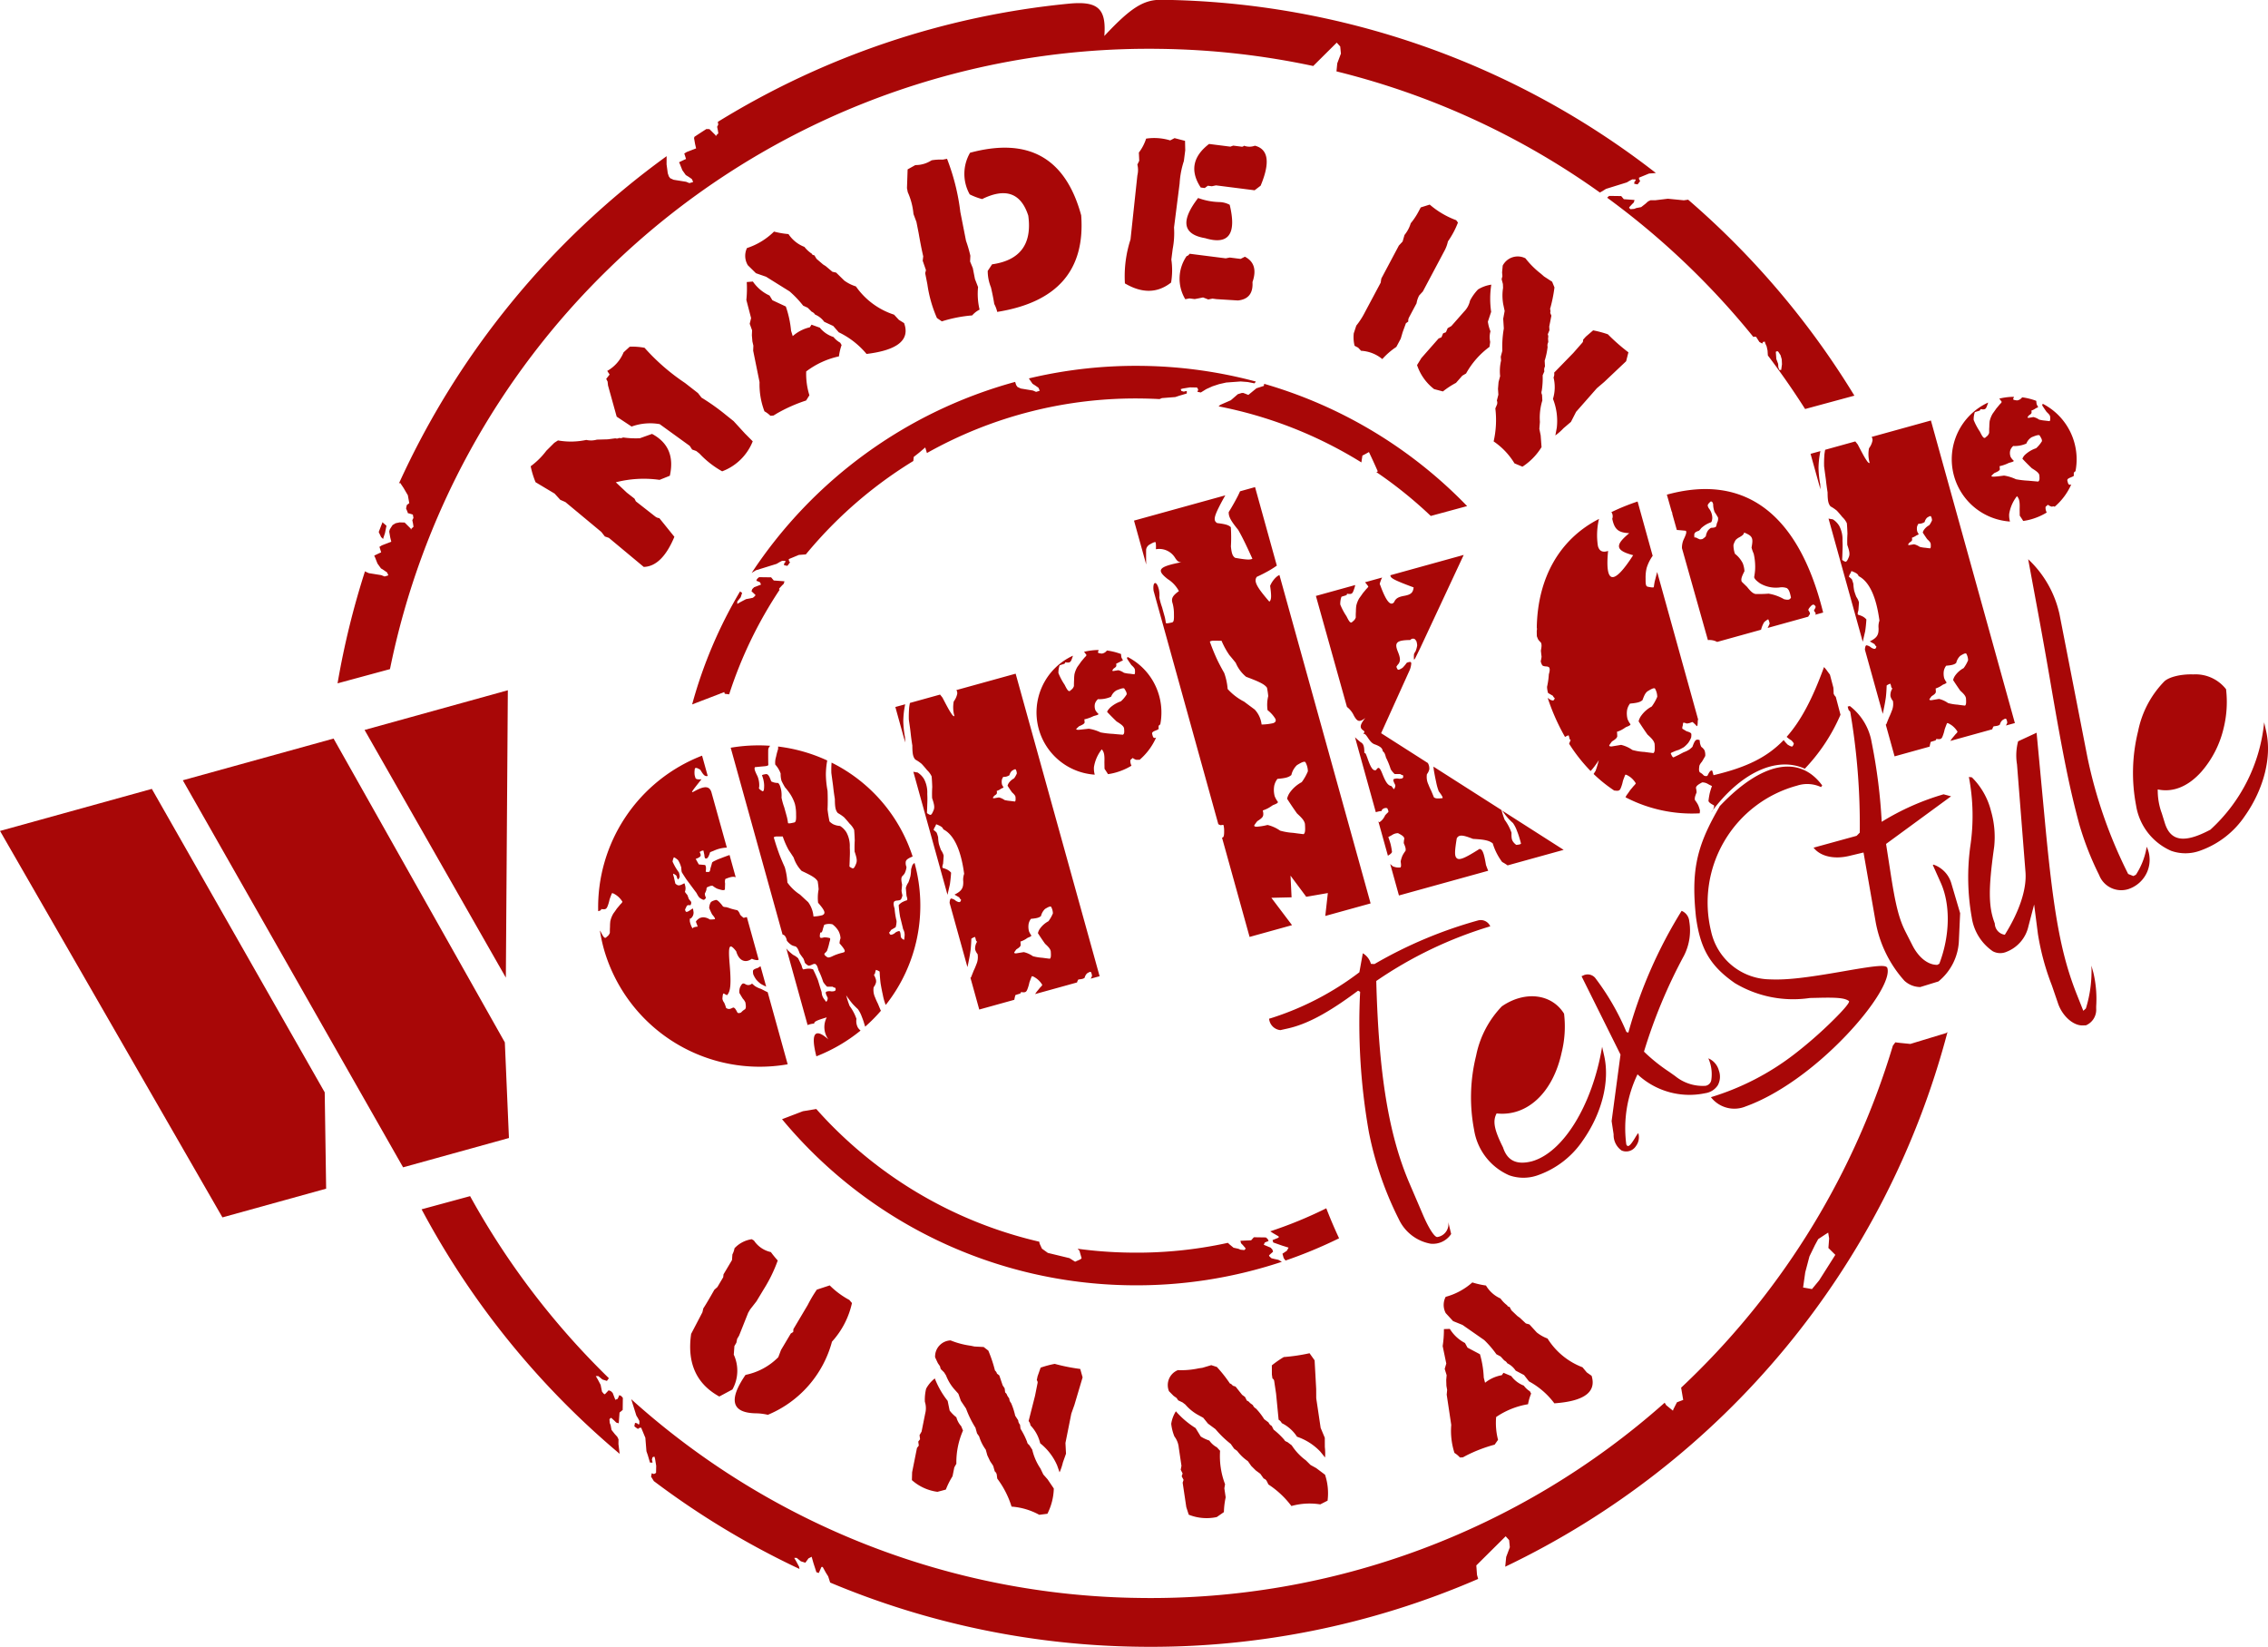
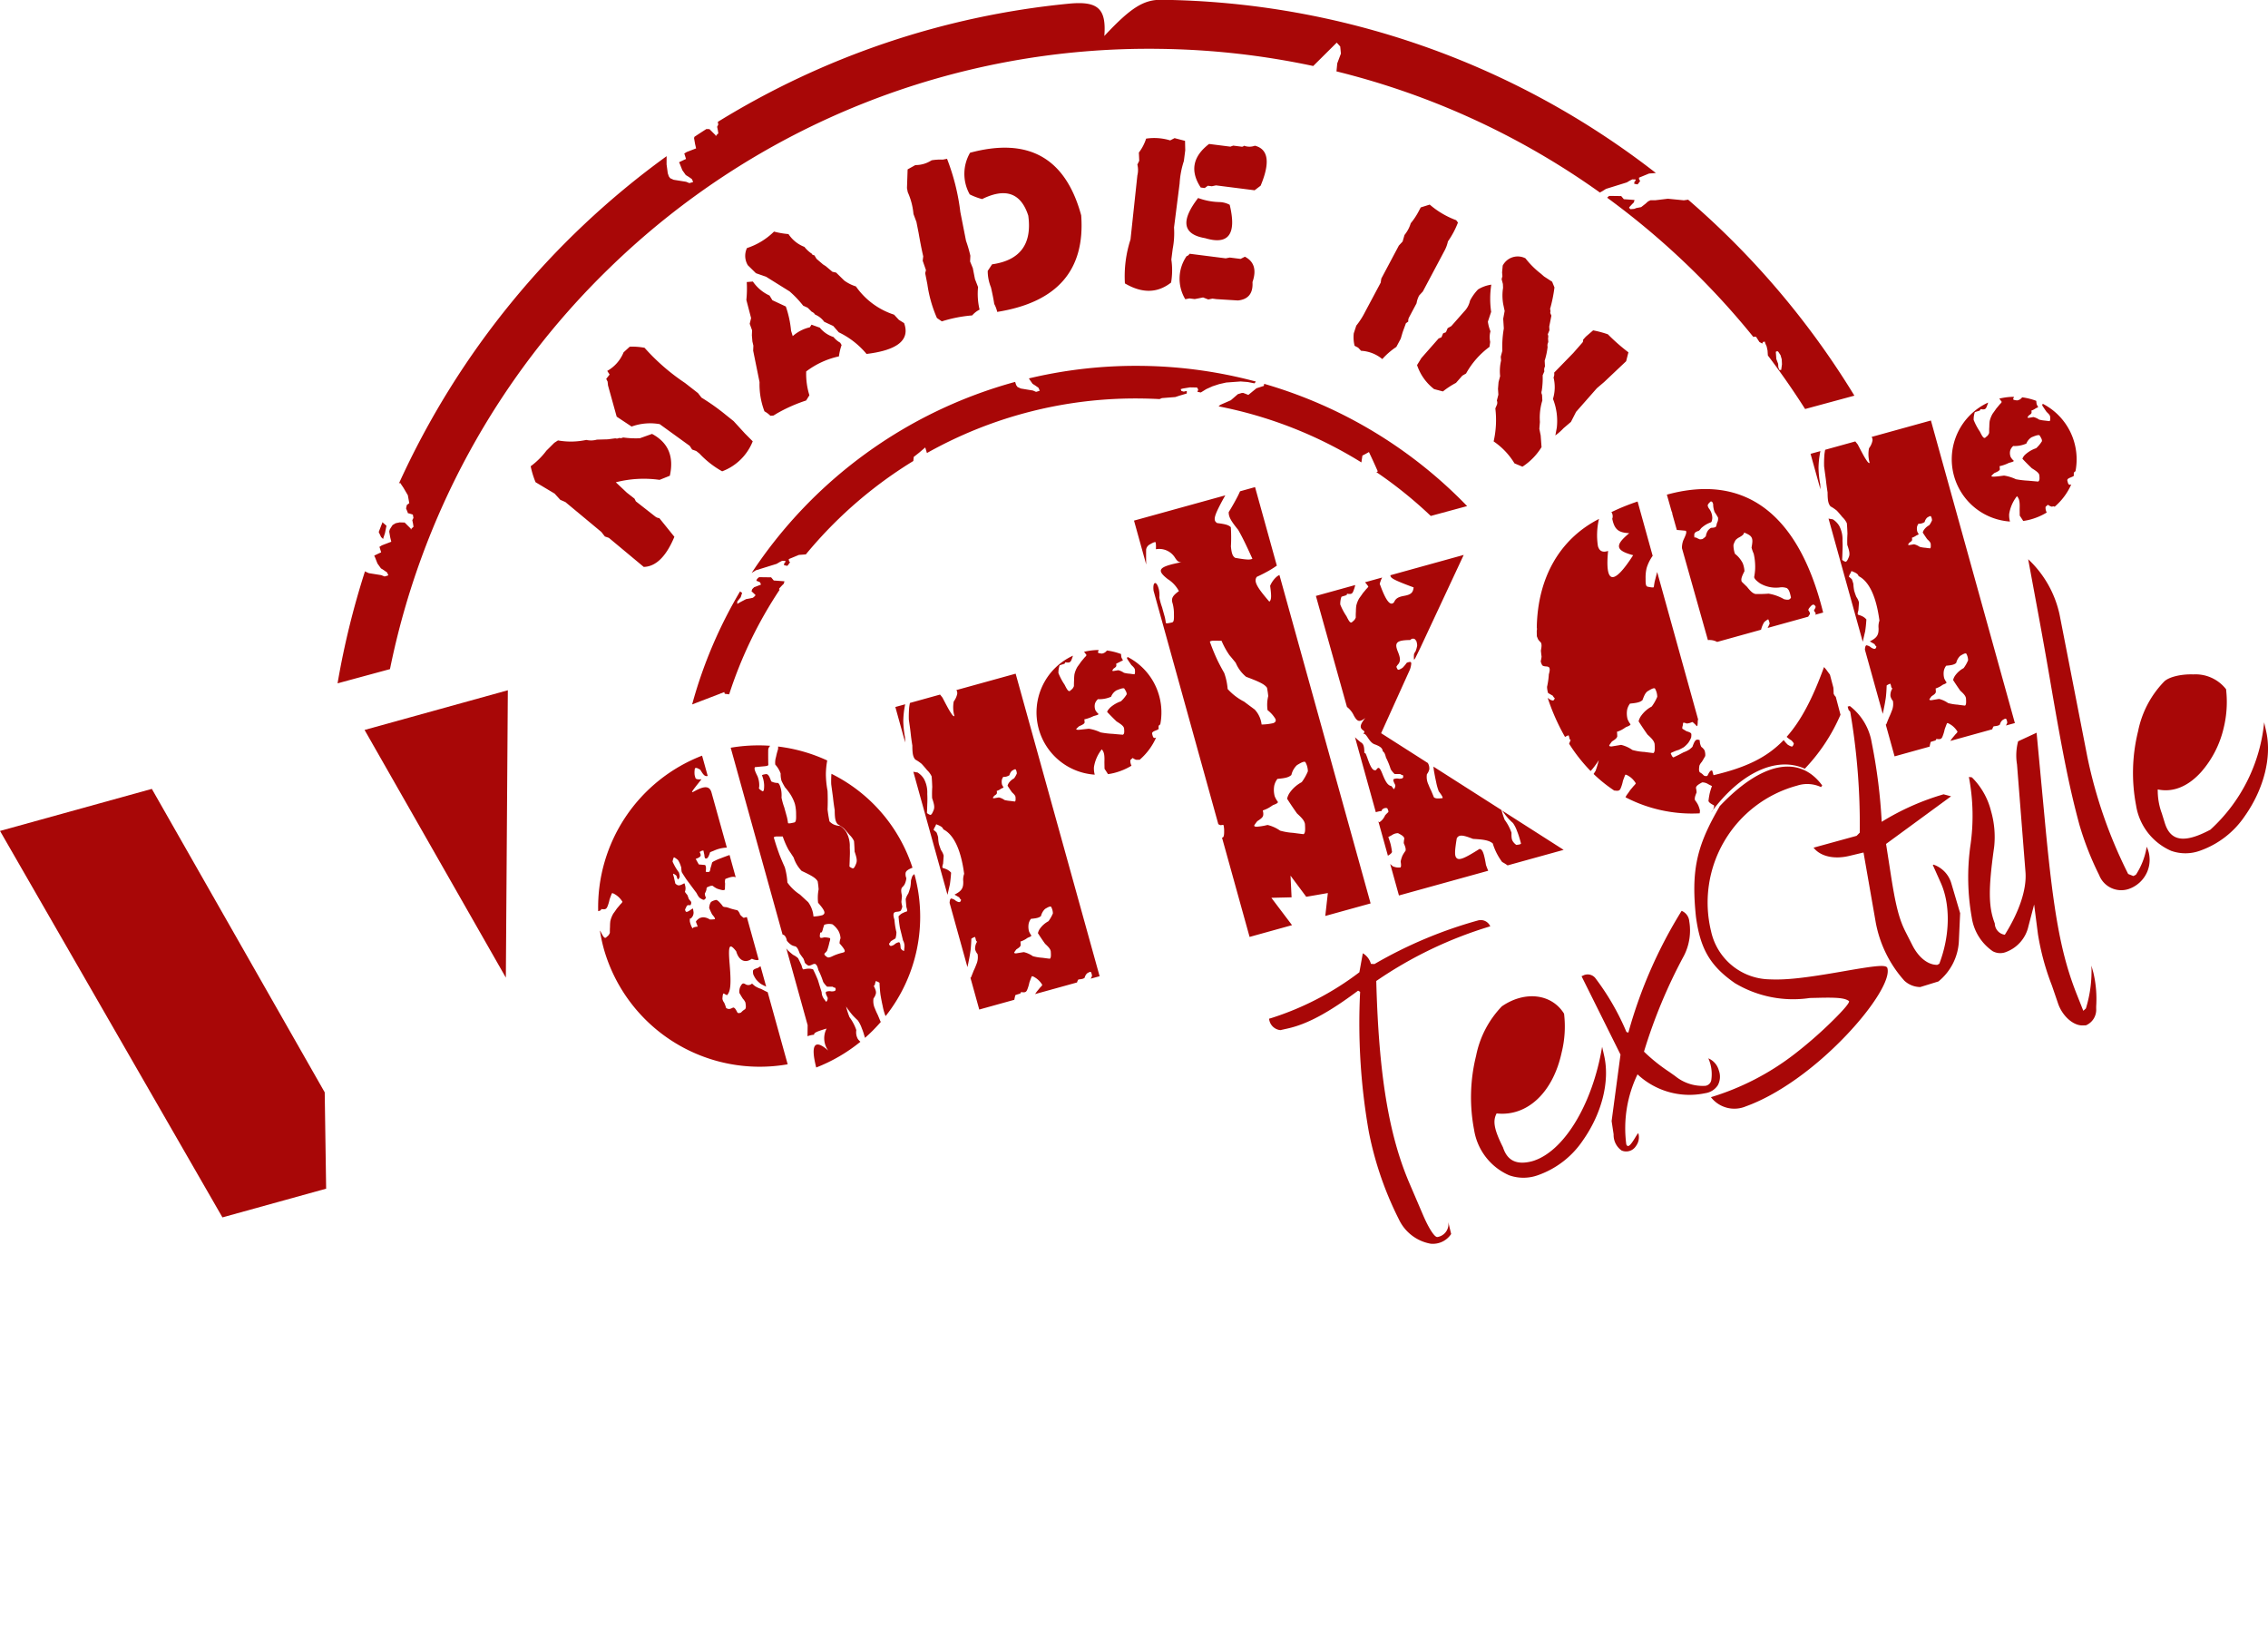
<svg xmlns="http://www.w3.org/2000/svg" width="287.344" height="208.587" viewBox="0 0 287.344 208.587">
  <g id="Gruppe_1067" data-name="Gruppe 1067" transform="translate(-1351.5 724.362)">
    <path id="Pfad_385" data-name="Pfad 385" d="M1392.637-343.319l-21.9-38.431-19.234,5.326,28.179,48.948,13.139-3.637-.181-12.206Z" transform="translate(0 -242.69)" fill="#a80707" />
-     <path id="Pfad_386" data-name="Pfad 386" d="M1471.719-365.124l-21.7-38.486-19.1,5.285,27.908,49.023,13.41-3.713-.519-12.109Z" transform="translate(-56.257 -227.205)" fill="#a80707" />
    <path id="Pfad_387" data-name="Pfad 387" d="M1509.87-419.562l17.9,31.373.251-36.4-18.152,5.028Z" transform="translate(-112.181 -212.344)" fill="#a80707" />
-     <path id="Pfad_388" data-name="Pfad 388" d="M1743.046-524.5c-.219.726-.472,1.452-.764,2.173-.222.508-.464,1.015-.72,1.52a7.117,7.117,0,0,0-.292,1.937,6.311,6.311,0,0,1-1.9,1.528c-.406.318-.817.633-1.228.948a2.974,2.974,0,0,0-.723,1.814,7.156,7.156,0,0,1-1.353-.155l-.067-.012c-.292-.108-.391-.277-.3-.519a3.389,3.389,0,0,1,.884-1.05,4.437,4.437,0,0,0-.187-1.7,9.132,9.132,0,0,1,.088-1.012c.26-.4.808-.7,2.453-1.318a3.966,3.966,0,0,0,1.158-1.689c.23-.312.47-.624.714-.939a8.541,8.541,0,0,0,.843-1.724l1.068,0c.262.032.385.09.35.169a.336.336,0,0,0-.017.032Zm-2.625,14.932.02.111.023.449c-.05.213-.2.359-.671.653-.12.155-.233.315-.341.478-.029.111.073.16.3.155l1.2-.2a4.172,4.172,0,0,1,1.426.645,6.953,6.953,0,0,0,1.438.245l.052,0c.391.055.782.105,1.176.149.172-.134.2-.4.149-1.172-.079-.347-.277-.61-.9-1.172q-.582-.822-1.126-1.677a1.992,1.992,0,0,1,.362-.755,3.812,3.812,0,0,1,1.3-1.12,5.689,5.689,0,0,0,.7-1.234,2.177,2.177,0,0,0-.292-1.053c-.16-.073-.373.009-.942.359-.248.19-.388.438-.636,1.117-.295.257-.642.353-1.584.44a1.99,1.99,0,0,0-.356.758,2.776,2.776,0,0,0,.052,1.216,2.882,2.882,0,0,0,.373.653c-.038.117-.158.19-.569.347l-.131.082a3.6,3.6,0,0,1-1.027.519Zm23.813,4.672c-3.593-1.636-8.175.5-11.888,5.541a3.143,3.143,0,0,0,.2-.239c.169-.367.207-.516.172-.662-.464-.245-.621-.37-.7-.554a9.37,9.37,0,0,1,.16-.986,9.388,9.388,0,0,1,.283-.91l-.362-.178-.181-.105a1.371,1.371,0,0,0-.7-.181c-.554.295-.738.452-.788.685a3.153,3.153,0,0,1,.085.586c-.219.525-.265.744-.207.974a4,4,0,0,1,.4.618,3.966,3.966,0,0,1,.236.717c-.015.117-.026.23-.035.338a18.222,18.222,0,0,1-9.4-2.033,1.962,1.962,0,0,1,.157-.289c.149-.2.295-.405.44-.624l.461-.548a1.067,1.067,0,0,0,.245-.306,2.723,2.723,0,0,0-.8-.86c-.321-.2-.432-.248-.534-.225-.108.26-.21.522-.3.787a4.465,4.465,0,0,1-.187.68c-.111.321-.175.435-.286.5s-.239.079-.6.029a.107.107,0,0,1,.006.026,18.282,18.282,0,0,1-2.645-2.12c.082-.128.163-.26.248-.391a12.593,12.593,0,0,0,.408-1.359,10.586,10.586,0,0,1-.82,1.135q-.1.118-.219.236a20.9,20.9,0,0,1-2.718-3.447,4.412,4.412,0,0,1,.2-.478h-.012c-.093-.029-.134-.114-.178-.359l-.079-.236a1.644,1.644,0,0,0-.449.213,26.737,26.737,0,0,1-2.193-4.941.783.783,0,0,1,.23.169c.338.178.467.193.574.058.082-.169.1-.219.061-.222a.673.673,0,0,1-.213-.283l-.607-.35a2.933,2.933,0,0,1-.131-.779,9.842,9.842,0,0,0,.225-1.584c.134-.481.146-.68.041-.878a.553.553,0,0,0-.3-.12c-.335-.02-.473-.058-.569-.149a1.513,1.513,0,0,1-.2-.519,3.7,3.7,0,0,0,.108-.58c-.035-.257-.064-.51-.085-.77.111-.58.108-.811-.012-1.032a2.161,2.161,0,0,1-.329-.365c-.064-.14-.122-.28-.172-.42-.006-.233-.012-.464-.012-.694a.852.852,0,0,0,.009-.382.042.042,0,0,0-.006-.017c.108-6.326,2.908-11.217,7.883-13.763a8.944,8.944,0,0,0-.137,3.439c.184.65.6.846,1.289.615-.207,2.1-.035,3.217.5,3.31s1.438-.84,2.675-2.768c-1.167-.309-1.715-.633-1.788-1.044s.306-.924,1.292-1.747c-1.385-.064-1.87-.475-2.152-1.823a.9.9,0,0,0-.111-.84,27.334,27.334,0,0,1,3.322-1.347l1.91,6.883c-.084.117-.166.236-.239.362a5.289,5.289,0,0,0-.525,1.178,5.119,5.119,0,0,0-.131,1.356c-.012.723.047.951.251,1.009.537.108.7.12.79.061.02-.2.058-.435.111-.709.111-.435.216-.837.312-1.213l5.191,18.692a1.042,1.042,0,0,0-.044.114c-.011.572-.044.732-.137.715a2.971,2.971,0,0,0-.295-.309.907.907,0,0,0-.274-.213,1.766,1.766,0,0,1-.706.192c-.289-.111-.391-.125-.449-.067-.017.12-.032.239-.05.359a.759.759,0,0,0-.047.365c.175.108.35.216.528.321.426.128.557.2.612.344a1.866,1.866,0,0,1-.026.464,3.559,3.559,0,0,1-.356.656,3.926,3.926,0,0,1-.566.557,7.354,7.354,0,0,1-.653.344,4.135,4.135,0,0,0-.674.248c-.225.088-.3.131-.333.193.155.359.227.47.338.51.233-.111.467-.222.7-.335q.3-.162.595-.315a3.337,3.337,0,0,0,.752-.367,4.32,4.32,0,0,0,.365-.324c.251-.717.4-.922.656-.907a.862.862,0,0,1,.265.067,1.845,1.845,0,0,0,.2.846,1.418,1.418,0,0,1,.405.435,1.649,1.649,0,0,1,.093.726c-.137.245-.277.49-.426.732a1.619,1.619,0,0,0-.312.481c-.076.51-.061.706.061.857a1.693,1.693,0,0,1,.5.4c.242.1.347.1.467.009.239-.5.362-.645.542-.647.02.012.041.02.061.032l.155.563c4.238-1,6.8-2.284,8.892-4.451a4.581,4.581,0,0,0,.507.583c.373.227.51.274.621.207.128-.21.158-.292.146-.385a2.784,2.784,0,0,0-.283-.353,3.1,3.1,0,0,1-.589-.435.184.184,0,0,1-.026-.023c1.767-1.986,3.252-4.754,4.734-8.84.09.105.181.21.271.312.152.213.3.417.452.612.009.017.021.032.029.05l.432,1.636c.02.239.029.49.032.752a1.091,1.091,0,0,0,.23.37.227.227,0,0,1,.041.032l.6,2.275a23.1,23.1,0,0,1-4.523,6.839Zm-38.364,5.291,7.8,4.981-7.1,1.966a7.026,7.026,0,0,0-.691-.429,7.614,7.614,0,0,1-1.193-2.359c-.469-.365-1.018-.487-2.488-.566l-.268-.1c-1.079-.405-1.482-.417-1.75-.058-.015.023-.032.05-.05.073-.28,1.7-.286,2.26-.017,2.514.329.312.983.053,2.9-1.161.376.044.56.5.817,2.042q.149.407.28.726l-11.307,3.129-1.108-3.99c.1.1.21.193.318.286a1.77,1.77,0,0,0,.983.152c.088-.1.093-.271.026-.758a3.819,3.819,0,0,1,.222-.723,3.865,3.865,0,0,1,.394-.624c.052-.233,0-.455-.224-.974a3.1,3.1,0,0,1,.073-.586c-.052-.233-.233-.385-.8-.674a1.363,1.363,0,0,0-.7.2l-.181.108-.35.181c.108.3.207.6.292.907a9.287,9.287,0,0,1,.178.986c-.064.158-.213.292-.522.472l-1.228-4.416c.032.058.064.114.093.169.087,0,.175-.058.379-.254a2.076,2.076,0,0,0,.4-.607,4.648,4.648,0,0,1,.411-.417c.023-.111-.006-.222-.137-.49a.607.607,0,0,0-.481.052c-.163.082-.242.19-.213.295a3.916,3.916,0,0,0-.755.158l-2.639-9.5c.032.035.061.07.1.1.2.187.405.365.618.534.365.2.47.519.47,1.438.084-.184.16-.067.4.61.435,1.245.715,1.624,1.091,1.473.3-.461.461-.353.82.557.414,1.035.688,1.4,1.12,1.479l.3.4a.648.648,0,0,0,.184-.534c-.236-.452-.286-.624-.207-.741a1.12,1.12,0,0,1,.694-.05c.373-.012.5-.067.525-.233l-.021-.187-.038-.038a.743.743,0,0,1-.327-.14l-.07,0-.633,0a2.932,2.932,0,0,1-.5-.609,9.449,9.449,0,0,0-.6-1.484c-.123-.484-.213-.659-.4-.785-.067-.405-.265-.586-.951-.86-.347-.1-.577-.312-.945-.866-.292-.44-.414-.54-.607-.49.228-.207.225-.295,0-.452-.464-.324-.391-.726.283-1.555-.735.557-1,.5-1.452-.312a2.949,2.949,0,0,0-.872-1.091l-3.934-14.058,4.981-1.379a3.489,3.489,0,0,1-.166.575c-.108.318-.172.432-.283.5s-.262.076-.6.023c.035.137-.05.2-.382.283l-.312.1a2.734,2.734,0,0,0-.152.986,7.98,7.98,0,0,0,.787,1.482c.347.706.5.881.685.767.09-.085.181-.16.266-.233a1.028,1.028,0,0,0,.227-.373c-.006-.271,0-.531.018-.776a5.817,5.817,0,0,1,.044-.7,3.218,3.218,0,0,1,.388-.974c.146-.2.295-.4.44-.621.155-.184.306-.367.458-.551a1.067,1.067,0,0,0,.248-.3,6.027,6.027,0,0,0-.423-.54l2.167-.6c-.015.023-.026.047-.038.07a5,5,0,0,0-.268.732l.1.257c.72,1.948,1.266,2.6,1.715,2.071.216-.481.513-.668,1.292-.811.852-.158,1.111-.391,1.19-1.068-2.252-.831-2.917-1.161-2.928-1.452-.009-.029-.015-.058-.026-.087l9.3-2.575-5.5,11.774-.618,1.26c-.12.216-.163.26-.187.187a4.579,4.579,0,0,1,.006-.662,1.477,1.477,0,0,1,.19-.332,3.209,3.209,0,0,0,.213-.767,2.075,2.075,0,0,0-.1-.537,1.432,1.432,0,0,0-.216-.268.455.455,0,0,0-.54.1c0,.009-.009.015-.012.023-1.729.02-2.05.315-1.587,1.455.324.793.35,1.158.111,1.54a2.786,2.786,0,0,0-.277.359c-.012.09.026.181.152.382.111.067.245.02.618-.219a4.964,4.964,0,0,0,.531-.636,1.624,1.624,0,0,1,.35-.1c.152-.02.213.032.219.19a2.786,2.786,0,0,1-.189.817l-3.628,8.015,5.918,3.777a1.359,1.359,0,0,1,.184.8,1.575,1.575,0,0,1-.3.612,2.215,2.215,0,0,0,.184,1.3,7.89,7.89,0,0,0,.35.787c.117.28.236.56.35.843.19.155.434.181,1.091.108.055-.1-.05-.3-.475-.866a6.71,6.71,0,0,1-.336-1.2c-.108-.481-.2-.962-.283-1.45-.023-.16-.041-.318-.055-.478l8.621,5.5a11.947,11.947,0,0,0,.4,1.234,6.11,6.11,0,0,1,.869,1.642c-.015.642.029.892.193,1.123a1.589,1.589,0,0,0,.411.414c.391-.032.537-.073.6-.166-.061-.239-.125-.475-.2-.712a9.08,9.08,0,0,0-.318-.91,4.1,4.1,0,0,0-.5-.98c-.228-.2-.443-.417-.65-.642a9.124,9.124,0,0,1-.723-.948Zm-36.993-21.3q.411,1.146.939,2.278c.263.537.548,1.068.852,1.6A7.788,7.788,0,0,1,1691.1-515a7.223,7.223,0,0,0,2.085,1.6c.443.335.893.668,1.342,1a3.327,3.327,0,0,1,.875,1.9,7.349,7.349,0,0,0,1.467-.172c.3-.111.388-.289.28-.545a3.932,3.932,0,0,0-.989-1.1,4.591,4.591,0,0,1,.082-1.779,9.679,9.679,0,0,0-.157-1.064c-.295-.42-.875-.723-2.645-1.385a4.582,4.582,0,0,1-1.315-1.77c-.262-.327-.531-.656-.808-.983a9.941,9.941,0,0,1-.989-1.811l-1.114-.006c-.274.032-.4.093-.353.175a.2.2,0,0,0,.02.032Zm6.679,21.288.021.12a1.238,1.238,0,0,1,.026.5c-.052.239-.216.4-.746.738a5.744,5.744,0,0,0-.382.525c-.032.125.079.184.338.178a7.952,7.952,0,0,0,1.342-.222,4.668,4.668,0,0,1,1.593.72,7.808,7.808,0,0,0,1.665.28q.656.092,1.313.166c.193-.149.228-.443.166-1.312-.087-.388-.312-.682-1-1.31-.437-.612-.857-1.234-1.26-1.869a2.286,2.286,0,0,1,.4-.852,4.393,4.393,0,0,1,1.453-1.245,6.366,6.366,0,0,0,.781-1.377,2.438,2.438,0,0,0-.327-1.175c-.181-.082-.417.006-1.053.394a2.483,2.483,0,0,0-.712,1.254c-.33.286-.729.4-1.767.49a2.23,2.23,0,0,0-.4.849,3.081,3.081,0,0,0,.058,1.359,3.457,3.457,0,0,0,.414.729c-.041.128-.184.216-.633.385l-.134.085a4.08,4.08,0,0,1-1.158.589Zm-5.64,1.729-8.2-29.553c-.067-.548,0-.939.175-.977s.373.295.5.828a3.6,3.6,0,0,1,.058,1.006,8.15,8.15,0,0,0,.344,1.234c.108.394.228.823.359,1.289q.083.407.123.709c.093.055.254.041.788-.079.2-.058.257-.289.233-1.012a5.015,5.015,0,0,0-.155-1.353l-.026-.085c-.178-.589,0-.93.811-1.517a4.027,4.027,0,0,0-1.42-1.525c-1.487-1.172-1.172-1.56,1.73-2.135-.344,0-.51-.117-.8-.566a2.347,2.347,0,0,0-2.427-1.076,4.4,4.4,0,0,0-.023-.875c-.108-.07-.3,0-.8.295a.879.879,0,0,0-.414.63c0,.012,0,.023,0,.035-.006.44-.006.881,0,1.321,0,.175.006.35.011.528l-1.546-5.562,11.57-3.2c-.268.458-.531.936-.784,1.441-.671,1.333-.726,1.794-.245,2.071,1.065.131,1.452.248,1.726.525a19.752,19.752,0,0,1,.009,2.438c.093.9.213,1.225.54,1.441,1.412.248,1.9.271,2.184.114-.872-1.913-1.277-2.736-1.8-3.657-.954-1.175-1.219-1.674-1.2-2.252q.621-1,1.155-2.039c.1-.2.19-.4.28-.595l1.9-.531,2.759,9.945c-.312.222-.636.429-.968.621-.508.289-1.032.557-1.569.8-.406.545-.05,1.251,1.589,3.144.265-.225.286-.674.1-2a3.165,3.165,0,0,1,.77-1.108,1.848,1.848,0,0,1,.408-.271l11.552,41.6-5.743,1.589.324-2.9-2.736.472-1.992-2.677.134,2.744-2.561.061,2.619,3.465-5.378,1.49-3.494-12.579a.1.1,0,0,0,.029,0c.2-.026.257-.26.239-1.044a3.224,3.224,0,0,0-.076-.545c-.058-.029-.134-.026-.335.018a.831.831,0,0,1-.332-.14Zm-31.568-11.654c.522.061.7.052.857-.05s.251-.26.408-.712a6.892,6.892,0,0,0,.266-.965c.128-.379.271-.752.426-1.12.146-.035.318.038.758.324a3.874,3.874,0,0,1,1.143,1.219,1.353,1.353,0,0,1-.35.432c-.216.265-.432.525-.653.782-.207.312-.417.607-.624.887a4.683,4.683,0,0,0-.554,1.382,8.425,8.425,0,0,0-.058.995c-.023.347-.032.715-.029,1.1a1.394,1.394,0,0,1-.321.531q-.184.149-.376.333c-.26.157-.478-.088-.974-1.094a11.1,11.1,0,0,1-1.12-2.109,3.922,3.922,0,0,1,.213-1.4l.449-.149c.472-.12.589-.207.539-.391Zm9.63,14.39c0,.12-.009.236-.012.353a5.461,5.461,0,0,1-.837,1.537c-.178.321-.359.642-.54.957a5.53,5.53,0,0,0-.324,1.817,1.473,1.473,0,0,1-.618-.158c-.254-.21-.2-.56.262-1.575a10.169,10.169,0,0,0-.073-1.7c.006-.335.021-.671.041-1.009.117-.405.362-.709,1.076-1.33a5.648,5.648,0,0,0,.513-1.694c.1-.315.207-.627.315-.939a16.645,16.645,0,0,0,.376-1.732l.464-.006c.117.029.169.088.152.169a.109.109,0,0,1-.006.026c-.1.729-.216,1.452-.35,2.176-.1.51-.2,1.021-.315,1.525a12.17,12.17,0,0,0-.111,1.263.956.956,0,0,1-.006.3l-.009.018ZM1664.843-483l.015.082.021.367c-.041.172-.166.295-.54.528a4.576,4.576,0,0,0-.274.382c-.023.09.058.131.245.125l.965-.157a3.342,3.342,0,0,1,1.149.516,5.851,5.851,0,0,0,1.2.2c.315.044.63.085.948.122.137-.108.163-.321.117-.948-.061-.277-.222-.49-.718-.945-.315-.44-.618-.887-.907-1.344a1.6,1.6,0,0,1,.286-.612,3.11,3.11,0,0,1,1.047-.9,4.654,4.654,0,0,0,.563-.992,1.77,1.77,0,0,0-.236-.852c-.128-.055-.3.009-.758.286a1.833,1.833,0,0,0-.513.9c-.239.207-.525.286-1.272.353a1.569,1.569,0,0,0-.289.612,2.213,2.213,0,0,0,.044.977,2.323,2.323,0,0,0,.3.528c-.029.093-.134.157-.455.277l-.076.047a2.984,2.984,0,0,1-.857.44Zm-3-19.083a.782.782,0,0,1,.023.277c-.026.108-.1.181-.335.33-.058.076-.117.155-.169.233-.015.055.035.082.152.079l.6-.1a1.953,1.953,0,0,1,.709.321,3.883,3.883,0,0,0,.741.122c.2.026.391.053.586.073.085-.064.1-.2.073-.583-.038-.172-.137-.3-.443-.583-.2-.274-.382-.551-.563-.831a1.176,1.176,0,0,1,.178-.382,1.963,1.963,0,0,1,.647-.554,3,3,0,0,0,.347-.612,1.057,1.057,0,0,0-.146-.525c-.079-.038-.175,0-.467.175a1.112,1.112,0,0,0-.318.56,1.283,1.283,0,0,1-.787.216,1.13,1.13,0,0,0-.178.382,1.418,1.418,0,0,0,.026.6,1.389,1.389,0,0,0,.187.324c-.021.058-.073.093-.283.172l-.064.041a1.724,1.724,0,0,1-.513.26Zm-1.657,2.438a2.533,2.533,0,0,1,.741,1,2.506,2.506,0,0,1-.012,1.207c.017.295.044.589.082.884a7.551,7.551,0,0,0,.3,1.041,3.185,3.185,0,0,0,.44.56,5.282,5.282,0,0,0,1.05.828,5.611,5.611,0,0,1,.5.665c.015.169-.049.324-.292.691-.207.12-.458.026-1.123-.417a8.875,8.875,0,0,1-.948-1.178,2.877,2.877,0,0,0-.636-.187,3.238,3.238,0,0,0-1.152.09c-.055-.108-.023-.28.134-.735a7.935,7.935,0,0,0,.012-1.207,2.79,2.79,0,0,0-.335-.618,5.347,5.347,0,0,1-.362-1.4,3.34,3.34,0,0,1,.2-.974,2.408,2.408,0,0,1,.4-.487.826.826,0,0,1,.98.207.25.25,0,0,0,.023.035Zm-4.573,10.736-4.334-15.612a4.419,4.419,0,0,0,.534.093,2.5,2.5,0,0,1,.82.831,3.632,3.632,0,0,1,.411,1.887,11.879,11.879,0,0,1,0,1.292c-.009.373-.023.75-.041,1.129a1.257,1.257,0,0,0,.42.236c.14-.006.233-.137.423-.592.143-.347.1-.694-.189-1.534-.018-.475-.012-.948.017-1.42-.015-.443-.038-.887-.076-1.33a2.557,2.557,0,0,0-.569-.782c-.225-.277-.455-.545-.7-.808a5.034,5.034,0,0,0-.8-.542c-.289-.332-.373-.732-.376-1.779-.09-.545-.163-1.091-.222-1.645s-.149-1.094-.222-1.642a13.643,13.643,0,0,1,.044-1.543c.023-.19.055-.376.093-.563l3.818-1.059c.108.131.213.262.312.394.586,1.132.831,1.572,1.056,1.916.233.362.379.49.449.4a4,4,0,0,1-.082-1.843,2.368,2.368,0,0,0,.443-.983.734.734,0,0,0-.108-.455l7.507-2.076,10.639,38.32-1.129.309c.055-.1.111-.213.163-.327a1.1,1.1,0,0,0-.146-.525c-.079-.035-.175,0-.469.175a1.114,1.114,0,0,0-.315.56c-.149.128-.327.175-.79.219a1.109,1.109,0,0,0-.175.379l-5.32,1.473c.073-.1.143-.2.216-.309.155-.184.306-.367.458-.554a1.008,1.008,0,0,0,.245-.3,2.723,2.723,0,0,0-.8-.86c-.3-.2-.432-.251-.537-.23-.108.263-.207.525-.3.79a4.8,4.8,0,0,1-.187.68c-.111.318-.175.432-.286.5s-.262.076-.607.023c.038.134-.047.2-.382.283l-.309.105a5.07,5.07,0,0,0-.137.595l-4.442,1.234-1.117-4.025a.461.461,0,0,0,.073-.05c.114-.286.225-.569.338-.852a8.094,8.094,0,0,0,.335-.79,2.234,2.234,0,0,0,.16-1.3,1.591,1.591,0,0,1-.312-.6,1.614,1.614,0,0,1,.257-.989c-.006,0-.009,0-.012,0-.093-.026-.137-.111-.181-.359l-.076-.233a1.469,1.469,0,0,0-.469.23c-.012.5-.044,1-.1,1.493-.07.49-.158.974-.257,1.455-.041.219-.088.432-.137.645l-2.26-8.134c.023-.338.076-.5.184-.554a1.142,1.142,0,0,1,.624.306c.333.178.464.193.574.061l.073-.172-.012-.05a.7.7,0,0,1-.213-.286l-.609-.35c.9-.455,1.135-.808,1.108-1.677a2.2,2.2,0,0,1,.114-.957c-.4-3.036-1.3-4.958-2.642-5.638-.067-.251-.3-.414-.9-.642l-.131.3a.944.944,0,0,0-.19.44,1.456,1.456,0,0,1,.382.33,5.115,5.115,0,0,1,.184.566,5.01,5.01,0,0,0,.1.866c.079.263.169.519.268.773a2.113,2.113,0,0,1,.335.7c-.02.335-.047.671-.073,1.006-.1.335-.114.458-.05.551a3.116,3.116,0,0,1,.472.166,1.606,1.606,0,0,1,.592.435c-.032.5-.082,1.006-.157,1.5q-.157.665-.306,1.33Zm-21.99-7.21q.315,1.094.72,2.173c.2.51.42,1.018.65,1.525a8.879,8.879,0,0,1,.33,1.937,5.888,5.888,0,0,0,1.6,1.528q.512.481,1.032.954a3.552,3.552,0,0,1,.671,1.817,4.755,4.755,0,0,0,1.129-.166c.458-.216.338-.566-.542-1.572a5.523,5.523,0,0,1,.067-1.7c-.026-.341-.064-.677-.12-1.012-.228-.405-.674-.694-2.033-1.324a4.352,4.352,0,0,1-1.012-1.689c-.2-.315-.408-.627-.621-.939a10.231,10.231,0,0,1-.758-1.729l-.857,0c-.21.032-.306.09-.274.169.006.012.012.02.017.032Zm5.874,11.958c-.093.426-.088.61.023.668.073.038.184.026.443-.047a2.465,2.465,0,0,1,.755.1c.049.088.035.207-.076.548a7.282,7.282,0,0,1-.309,1.073,2.1,2.1,0,0,1-.295.309c-.079.14,0,.254.368.5.184.041.341,0,.744-.2a6.65,6.65,0,0,1,1.111-.376l.213-.061c.245-.117.123-.373-.545-1.137a2.271,2.271,0,0,1,.125-.645,2.2,2.2,0,0,0-.254-.913,2.842,2.842,0,0,0-.767-.849,1.745,1.745,0,0,0-1.047.061l-.152.472c-.1.44-.172.551-.338.5Zm-1.61,11.739-2.7-9.724a2.823,2.823,0,0,0,.236.289c.2.187.408.365.621.531a2.3,2.3,0,0,1,.639.435c.149.3.3.607.44.913.079.338.131.452.233.5a2.976,2.976,0,0,1,.493-.09,1.624,1.624,0,0,1,.729.082q.341.678.621,1.382c.149.507.306,1.012.467,1.517a1.484,1.484,0,0,0,.274.817l.3.4a.628.628,0,0,0,.181-.534c-.236-.461-.283-.621-.2-.741a1.152,1.152,0,0,1,.691-.05c.376-.009.5-.064.528-.23l-.023-.187-.035-.041a.712.712,0,0,1-.327-.14l-.7,0a3.023,3.023,0,0,1-.5-.61,9.451,9.451,0,0,0-.6-1.484c-.12-.484-.213-.662-.4-.785a.55.55,0,0,0-.321.047c-.3.149-.435.184-.566.155a1.5,1.5,0,0,1-.429-.35,3.418,3.418,0,0,0-.2-.557c-.158-.2-.309-.414-.458-.627-.2-.56-.312-.758-.528-.89a1.943,1.943,0,0,1-.467-.152,2.253,2.253,0,0,1-.633-.577,1.323,1.323,0,0,0-.268-.633.548.548,0,0,0-.274-.14l-6.571-23.664a20.9,20.9,0,0,1,5.01-.245.785.785,0,0,0-.257.5v.032c-.006.44-.006.881,0,1.324,0,.193.009.388.015.583-.07.09-.193.125-.545.158-.385.032-.767.07-1.146.108-.117.169-.044.435.324,1.161a3.06,3.06,0,0,1,.207,1.371c-.088.149,0,.265.414.516.166.023.213-.146.216-.761a3.753,3.753,0,0,0-.277-1.26c.088-.07.2-.1.548-.152.239.029.379.239.624.927a1.819,1.819,0,0,0,.866.2c.166.134.254.324.385.846a3.915,3.915,0,0,1,.055,1.006,7.971,7.971,0,0,0,.344,1.234c.108.394.227.825.356,1.292.058.274.1.51.125.709.093.055.286.035.787-.082.2-.058.257-.286.233-1.012a5.227,5.227,0,0,0-.154-1.35,5.292,5.292,0,0,0-.548-1.169,7.454,7.454,0,0,0-.694-.913,8.74,8.74,0,0,1-.449-.831,3.1,3.1,0,0,1-.111-.925,3.4,3.4,0,0,0-.682-1.132,2.4,2.4,0,0,1,.1-.98,7.629,7.629,0,0,1,.251-.954,2.823,2.823,0,0,0,.012-.353,20.669,20.669,0,0,1,6.221,1.767,10.106,10.106,0,0,0-.172,1.794,12.07,12.07,0,0,0,.213,2.056c.032.782.035,1.566,0,2.351.058.508.14,1.015.245,1.517a2.086,2.086,0,0,0,.449.347,2.308,2.308,0,0,0,.887.225,2.492,2.492,0,0,1,.82.834,3.6,3.6,0,0,1,.414,1.887,11.825,11.825,0,0,1,0,1.289c-.009.376-.023.753-.041,1.132a1.256,1.256,0,0,0,.42.236c.143-.006.239-.14.423-.592.143-.347.1-.694-.189-1.537q-.026-.709.018-1.417c-.015-.443-.038-.887-.076-1.33a2.557,2.557,0,0,0-.569-.782c-.225-.277-.455-.545-.7-.808a5.258,5.258,0,0,0-.8-.545c-.289-.33-.373-.729-.376-1.776q-.136-.818-.222-1.645c-.073-.548-.149-1.094-.222-1.642a11.8,11.8,0,0,1,.029-1.324,20.244,20.244,0,0,1,10.269,11.893c-.586.236-.811.405-.872.653a1.3,1.3,0,0,0,.093.677,2.259,2.259,0,0,1-.242.822,2.135,2.135,0,0,1-.321.37c-.117.225-.117.452.006,1.032-.017.26-.041.516-.07.773a3.356,3.356,0,0,0,.114.58,1.537,1.537,0,0,1-.187.525c-.093.093-.222.128-.566.155a.546.546,0,0,0-.3.128c-.1.2-.088.4.058.878a9.941,9.941,0,0,0,.251,1.581,2.853,2.853,0,0,1-.117.782l-.542.327-.058.032a.676.676,0,0,1-.207.286l-.012.055.076.169c.111.128.233.114.572-.067a1.12,1.12,0,0,1,.618-.318c.128.058.175.227.207.741a.639.639,0,0,0,.432.367l.05-.5a1.455,1.455,0,0,0-.187-.843c-.12-.516-.248-1.029-.379-1.543q-.127-.744-.184-1.5a1.568,1.568,0,0,1,.583-.443,2.838,2.838,0,0,1,.47-.178c.064-.093.05-.216-.058-.548-.032-.335-.064-.671-.09-1.009a2.15,2.15,0,0,1,.324-.7c.1-.254.181-.51.254-.776a5.053,5.053,0,0,0,.088-.872,4.991,4.991,0,0,1,.175-.563,1.167,1.167,0,0,1,.262-.26,20.259,20.259,0,0,1-3.637,17.974c-.015-.02-.029-.038-.044-.058a6.606,6.606,0,0,1-.335-1.2c-.108-.478-.2-.962-.283-1.45q-.092-.744-.122-1.5a1.476,1.476,0,0,0-.472-.219l-.073.236c-.041.245-.082.33-.175.359,0,0-.006,0-.011.006.257.519.315.735.274.98a1.56,1.56,0,0,1-.3.612,2.232,2.232,0,0,0,.184,1.3,8.176,8.176,0,0,0,.35.785c.117.28.233.56.35.843l.052.035a20.1,20.1,0,0,1-2.015,2.036c-.032-.108-.061-.219-.1-.324a8.235,8.235,0,0,0-.315-.913,3.934,3.934,0,0,0-.5-.977c-.224-.207-.44-.42-.647-.642a11.2,11.2,0,0,1-.84-1.12,11.72,11.72,0,0,0,.432,1.347,6.034,6.034,0,0,1,.869,1.645,1.716,1.716,0,0,0,.193,1.123,2.009,2.009,0,0,0,.327.356,20.916,20.916,0,0,1-5.6,3.261c-.37-1.447-.426-2.368-.166-2.736s.846-.163,1.689.595a2.655,2.655,0,0,1-.207-2.791c-1.266.37-1.639.554-1.578.773l-.082.015a2.7,2.7,0,0,0-.758.184Zm-17.937-27.5c-.4.178-.548.28-.639.432-.108.178-.108.388,0,.919-.228,1.17-.54,1.569-1.339,1.715s-1.024.554-1.1,1.9a1.282,1.282,0,0,0-.653.07c-.172.128-.254.324-.353.855.114.2.254.227.627.131a3.971,3.971,0,0,1,1.368-.516c.4.02.8.023,1.181.006.233-.064.4-.213.741-.656.155-.152.309-.306.461-.461.079-.2.017-.417-.26-.933a2.447,2.447,0,0,1,.14-.712,2.442,2.442,0,0,1,.685-.863,2.429,2.429,0,0,0,.117-.787,1.63,1.63,0,0,0-.21-.446l-.335-.236c-.289-.16-.382-.248-.426-.391a.089.089,0,0,1-.006-.026Zm-3.506,13.62a.971.971,0,0,1,.026.335c-.029.128-.12.216-.405.4a3.358,3.358,0,0,0-.207.286c-.015.067.044.1.187.1l.723-.12a2.442,2.442,0,0,1,.863.391,4.59,4.59,0,0,0,.9.149c.236.035.475.064.712.087.105-.079.122-.236.088-.709-.044-.207-.166-.367-.537-.706-.236-.332-.464-.671-.682-1.012a1.352,1.352,0,0,1,.216-.458,2.313,2.313,0,0,1,.785-.677,3.8,3.8,0,0,0,.423-.747,1.316,1.316,0,0,0-.178-.633c-.1-.044-.233.006-.569.213a1.346,1.346,0,0,0-.385.68,1.586,1.586,0,0,1-.957.263,1.293,1.293,0,0,0-.213.461,1.608,1.608,0,0,0,.032.732,1.847,1.847,0,0,0,.222.4c-.023.07-.108.122-.341.207l-.084.055a2.294,2.294,0,0,1-.615.312Zm3.386,8.8.995.1.3-.569a1.081,1.081,0,0,0,.044-1.021l0-.248c0-.006.012-.018.023-.035l.044-.061.035-.076a3.8,3.8,0,0,0,.286-.989l.017-.088v-.093a2.755,2.755,0,0,0-.14-.8l-.026-.1-.047-.088a2.165,2.165,0,0,0-.373-.484l-.1-.1-.128-.07a1.382,1.382,0,0,0-.916-.14,1.4,1.4,0,0,0-.834.464l-.038.038a2.255,2.255,0,0,0-.542.831,2.18,2.18,0,0,0-.061.983l-.035.309a2.452,2.452,0,0,1-.073.248l-.111.134-.394.286-.137.087-.542.7-.029.268a1.375,1.375,0,0,0,.295.995l.122.19.193.117a1.147,1.147,0,0,0,.712.16,1.554,1.554,0,0,0,.438-.117l.481-.277.076-.05.064-.058a4.545,4.545,0,0,0,.4-.446Zm3.669,5.022c.248.2.484.414.712.633a9.658,9.658,0,0,1,.653.761c.026.2-.044.394-.312.837.047.143.149.242.49.475a4.447,4.447,0,0,0,.808.21,1.8,1.8,0,0,0,.928-.367c.026-.128-.053-.271-.365-.671a4.111,4.111,0,0,1-.169-.732,3.924,3.924,0,0,1,.023-.738c-.073-.23-.225-.394-.685-.726a3.123,3.123,0,0,1-.23-.545c-.163-.175-.4-.213-1.029-.175-.155.067-.274.187-.508.519l-.1.192-.21.327Zm1.732-31.492-.718-2.584a20.594,20.594,0,0,0-13.162,19.7c.321-.085.4-.143.365-.271l.055.006c.321.035.443.026.548-.041s.175-.178.289-.5a4.886,4.886,0,0,0,.184-.677c.093-.268.192-.531.3-.79.105-.023.233.032.534.23a2.683,2.683,0,0,1,.8.855.983.983,0,0,1-.245.3c-.152.19-.306.37-.461.551-.146.219-.292.426-.441.624a3.257,3.257,0,0,0-.388.971,5.363,5.363,0,0,0-.041.7c-.017.245-.023.5-.02.779a1.08,1.08,0,0,1-.227.373c-.085.067-.172.146-.266.233-.181.111-.332-.061-.682-.77-.029-.041-.058-.079-.084-.12a20.21,20.21,0,0,0,.5,2.339,20.527,20.527,0,0,0,23.288,14.6l-2.534-9.129c-.084-.041-.166-.079-.251-.117-.2-.1-.4-.21-.6-.306a3.222,3.222,0,0,1-.758-.353c-.131-.1-.254-.21-.373-.321a.687.687,0,0,1-.863.067c-.292-.163-.414-.087-.653.4a1.609,1.609,0,0,0-.082.729q.21.367.437.726a1.589,1.589,0,0,1,.321.475c.085.51.076.7-.044.857a1.813,1.813,0,0,0-.5.408c-.236.1-.341.108-.464.018-.251-.5-.373-.642-.554-.639-.321.166-.461.2-.612.169a.974.974,0,0,1-.268-.111,4.8,4.8,0,0,0-.251-.685,1.014,1.014,0,0,1-.219-.5c.035-.5.073-.65.178-.662a2.007,2.007,0,0,0,.405.219c.458-.47.54-1.432.33-3.943-.2-2.406-.038-2.724.834-1.613.324,1.172,1.137,1.56,1.983.942a1.751,1.751,0,0,0,.709.178c.052-.02.105-.041.155-.058l-1.5-5.4c-.158.041-.295.073-.408.1a2.874,2.874,0,0,1-.44-.4,1.306,1.306,0,0,0-.344-.56c-.271-.058-.542-.125-.808-.2a6.472,6.472,0,0,0-.624-.2.862.862,0,0,1-.4-.079,3.221,3.221,0,0,0-.3-.385c-.3-.335-.432-.432-.6-.446-.405.114-.554.187-.662.324a1.533,1.533,0,0,0-.181.709c.108.271.23.537.362.793.327.391.405.525.356.61a3.248,3.248,0,0,1-.648.038,1.591,1.591,0,0,0-.878-.277,1.516,1.516,0,0,0-.437.122c-.286.207-.391.315-.441.449l.2.519c.021.1-.006.131-.076.1-.362.055-.487.108-.548.23a2.808,2.808,0,0,1-.35-.922l.006-.292c.015-.05.047-.061.093-.035a.935.935,0,0,0,.368-.887l-.052-.327-.061-.07c-.6.44-.8.516-.892.338a.659.659,0,0,1-.061-.216c.07-.143.152-.306.239-.49.216-.076.309-.082.42-.026a.515.515,0,0,0,.108-.449l-.283-.347-.189-.51c-.254-.3-.321-.4-.309-.435a1.217,1.217,0,0,0,.035-.712c-.058-.268-.09-.347-.137-.338-.446.245-.639.3-.834.227a.941.941,0,0,1-.283-.2c-.064-.263-.122-.531-.178-.8-.1-.318-.117-.42-.079-.449a1.254,1.254,0,0,1,.4.265c.111.365.16.47.222.455a.9.9,0,0,0,.19-.335,2.187,2.187,0,0,0-.1-.537c-.14-.193-.274-.391-.4-.592a8.3,8.3,0,0,1-.406-.785,1.69,1.69,0,0,1,.172-.557,2.169,2.169,0,0,1,.525.37,3.488,3.488,0,0,1,.411.971,2.634,2.634,0,0,0,.058.551c.187.309.382.612.586.916l.753,1.015c.175.236.35.47.525.7.222.438.338.595.522.7.274.163.37.2.469.152a.7.7,0,0,0,.213-.248,1.067,1.067,0,0,1-.146-.522,3.057,3.057,0,0,0,.2-.478.789.789,0,0,1,.058-.3c.4-.192.563-.239.744-.2a2.621,2.621,0,0,0,.569.359c.641.213.857.236.974.1.006-.251.015-.5.023-.758a1.169,1.169,0,0,1,.029-.572c.706-.283,1-.333,1.307-.222l.009.009-.781-2.823c-.385.134-.767.277-1.146.426a5.778,5.778,0,0,0-.741.318,1.144,1.144,0,0,0-.321.2q-.092.372-.21.735c-.047.309-.084.411-.175.461-.251.017-.347.012-.423-.032.058-.493.038-.682-.085-.843l-.793-.07-.394-.7c.487-.181.653-.312.63-.507a1.209,1.209,0,0,0-.14-.376.017.017,0,0,1,.012,0l.143-.079.12-.07a.55.55,0,0,1,.219-.023c.032.181.07.359.111.537.023.28.05.382.125.455.248.07.385-.108.607-.79l.455-.181a4.357,4.357,0,0,1,1.662-.4l-1.922-6.9c-.222-.9-.837-.974-2.126-.271-.589.321-.539.236.837-1.482-.461.032-.639,0-.749-.125a2.569,2.569,0,0,1-.123-.437,2.658,2.658,0,0,1,.026-.758c0-.006,0-.012,0-.018.061-.169.3-.122.7.137.373.642.56.822.834.8.029-.009.055-.018.085-.023Zm131.312-30.845c.577.248.784.379.913.589.157.254.163.548.021,1.31a4.41,4.41,0,0,0,.271.779,7.393,7.393,0,0,1,.178,2.062,8.988,8.988,0,0,1-.12.913c.07.242.236.42.744.787a3.978,3.978,0,0,0,2.476.516,1.861,1.861,0,0,1,.927.085c.248.178.365.449.519,1.2-.155.283-.359.33-.884.2a5.773,5.773,0,0,0-1.951-.7,16.146,16.146,0,0,1-1.671.044c-.333-.087-.575-.295-1.07-.913-.222-.213-.44-.426-.662-.645-.117-.286-.038-.586.344-1.33a3.28,3.28,0,0,0-.213-1,3.532,3.532,0,0,0-.995-1.207,3.333,3.333,0,0,1-.184-1.111,2.2,2.2,0,0,1,.283-.639,1.727,1.727,0,0,1,.475-.344c.4-.23.531-.356.589-.563l.009-.035Zm-6.305.633c-.035-.309-.029-.432.029-.537.07-.131.2-.207.554-.332a1.838,1.838,0,0,0,.268-.309,3.643,3.643,0,0,1,.837-.583c.14-.064.28-.122.423-.175.087-.09.122-.207.155-.513a1.982,1.982,0,0,0-.391-1.187.921.921,0,0,1-.192-.417c.015-.149.1-.265.385-.519.16,0,.23.073.306.33a2.814,2.814,0,0,0,.184,1.009c.157.23.3.464.432.7a1.055,1.055,0,0,1-.128.682c-.035.149-.073.295-.111.443-.1.122-.251.163-.656.181a1.67,1.67,0,0,0-.379.341,1.736,1.736,0,0,0-.268.72,1.794,1.794,0,0,1-.432.356,1.1,1.1,0,0,1-.344.035l-.266-.117c-.2-.114-.286-.137-.388-.111a.019.019,0,0,0-.017,0Zm15.3,9.782,1.009-.28c-3.094-12.512-9.91-17.654-19.8-14.932l.6,2.115a.62.62,0,0,1,.09.277.105.105,0,0,0,0,.032v.017l.572,2.03c.382.029.764.064,1.14.1.123.166.055.423-.3,1.164a2.633,2.633,0,0,0-.19,1.041l3.287,11.643a2.05,2.05,0,0,1,1.172.233l5.562-1.543a3.556,3.556,0,0,1,.388-.945,2.255,2.255,0,0,1,.519-.382,1.711,1.711,0,0,1,.181.56c-.082.181-.166.362-.257.54l5.145-1.426a3.765,3.765,0,0,1,.23-.353,1,1,0,0,0-.216-.47c.006-.12.067-.227.265-.455s.373-.306.47-.216l.012.012a.486.486,0,0,1,.149.152c.056.1.021.207-.16.484-.023.085.015.166.16.338a.22.22,0,0,1-.029.265Zm-92.6,13.25.017.073.026.327c-.049.155-.216.265-.7.47-.125.108-.245.222-.359.338-.029.082.076.12.324.114l1.263-.137a5.45,5.45,0,0,1,1.5.467,11.417,11.417,0,0,0,1.572.184c.411.041.825.076,1.239.108.181-.093.213-.283.152-.84-.082-.251-.294-.44-.945-.843-.411-.394-.811-.8-1.193-1.2.029-.14.114-.263.373-.545a3.992,3.992,0,0,1,1.368-.8,3.947,3.947,0,0,0,.732-.881c.018-.187-.052-.356-.312-.755-.169-.052-.391.006-.992.251a1.613,1.613,0,0,0-.668.8,3.655,3.655,0,0,1-1.665.309,1.311,1.311,0,0,0-.373.545,1.362,1.362,0,0,0,.058.869,1.993,1.993,0,0,0,.394.47c-.041.085-.16.134-.6.248l-.131.058a4.909,4.909,0,0,1-1.085.37Zm5.976,5.871a7.979,7.979,0,0,1-2.007.866,7.008,7.008,0,0,1-.965.2c-.14-.225-.286-.449-.44-.677l-.015-.837c.032-.9-.035-1.254-.3-1.587l-.035-.041a4.873,4.873,0,0,0-.989,2.243,2.872,2.872,0,0,0,.1.965,7.907,7.907,0,0,1-7.09-5.772,7.9,7.9,0,0,1,4.325-9.295c-.029.105-.061.207-.1.306-.111.318-.175.432-.286.5s-.251.079-.607.023c.038.137-.047.2-.379.283l-.312.105a2.718,2.718,0,0,0-.152.986,8.007,8.007,0,0,0,.787,1.482c.347.706.5.881.686.767.09-.085.181-.16.265-.23a1.023,1.023,0,0,0,.225-.376c0-.271.006-.531.02-.776a5.819,5.819,0,0,1,.044-.7,3.218,3.218,0,0,1,.388-.974c.146-.2.295-.4.44-.621.155-.184.306-.368.458-.551a1.029,1.029,0,0,0,.248-.3c-.1-.143-.207-.283-.315-.417a7.954,7.954,0,0,1,1.852-.23c-.035.1-.067.21-.1.315.061.073.187.108.51.14a.944.944,0,0,0,.633-.391,7.925,7.925,0,0,1,1.794.449,2.242,2.242,0,0,0,.05.432,1.639,1.639,0,0,0,.184.324c-.017.058-.082.1-.283.175l-.085.052-.49.245a.841.841,0,0,1,.02.277c-.023.1-.1.181-.332.327a2.667,2.667,0,0,0-.169.236q-.022.083.149.079l.6-.1a2.094,2.094,0,0,1,.712.321,3.483,3.483,0,0,0,.741.122c.2.029.391.052.586.076.085-.067.1-.2.073-.586-.038-.169-.143-.309-.446-.583q-.289-.407-.56-.831a.626.626,0,0,1,.073-.2,7.868,7.868,0,0,1,4,4.914,7.86,7.86,0,0,1,.143,3.634,1.161,1.161,0,0,0-.143.1c-.073.085-.085.19-.058.467a.628.628,0,0,1-.227.14l-.184.079c-.283.111-.379.184-.423.315a.041.041,0,0,1-.006.018c.085.394.14.522.236.575a.3.3,0,0,0,.283-.038,7.949,7.949,0,0,1-2.138,2.861c0-.018-.006-.032-.009-.05l-.335.018a1.114,1.114,0,0,1-.481-.239l-.19.157-.114.114a1.625,1.625,0,0,0,.015.335,1.623,1.623,0,0,0,.128.373Zm-46.282,27.969-.032-.009a6.335,6.335,0,0,1-.656-.335,3.645,3.645,0,0,1-.578-.545,3.562,3.562,0,0,1-.367-.653,1.7,1.7,0,0,1-.035-.458c.055-.149.2-.233.607-.356.117-.073.233-.146.347-.219l.714,2.575Zm17.616-35.753a11.031,11.031,0,0,0-.242,2.141,12.846,12.846,0,0,0,.219,2.056c.012.213.017.429.023.642l-1.248-4.494,1.248-.344Zm124.053-28.547c.522.061.694.052.857-.047s.248-.26.408-.715a6.5,6.5,0,0,0,.263-.965c.131-.379.271-.752.426-1.12.149-.035.318.038.761.324a3.871,3.871,0,0,1,1.143,1.219,1.356,1.356,0,0,1-.35.432c-.216.265-.434.525-.653.782-.207.312-.417.607-.624.887a4.6,4.6,0,0,0-.554,1.382,7.841,7.841,0,0,0-.058.995c-.023.347-.035.712-.029,1.1a1.437,1.437,0,0,1-.321.531q-.184.149-.376.333c-.262.157-.478-.088-.974-1.094a11.081,11.081,0,0,1-1.12-2.109,3.918,3.918,0,0,1,.213-1.4l.449-.149c.47-.12.589-.207.54-.391Zm9.63,14.39c0,.12-.009.236-.012.353a5.464,5.464,0,0,1-.837,1.537c-.178.321-.359.642-.54.957a5.4,5.4,0,0,0-.324,1.817,1.5,1.5,0,0,1-.618-.157c-.254-.213-.2-.56.26-1.575a9.735,9.735,0,0,0-.073-1.695q.009-.512.044-1.015c.117-.405.362-.712,1.076-1.33a5.667,5.667,0,0,0,.51-1.692c.1-.315.21-.63.318-.942a16.635,16.635,0,0,0,.373-1.732l.467-.006c.117.029.169.087.152.169,0,.006,0,.017-.006.026q-.149,1.094-.35,2.176c-.1.51-.2,1.021-.318,1.525-.058.42-.094.84-.111,1.263a.958.958,0,0,1,0,.3l-.009.018Zm-3.135,12.156.015.085.017.365c-.038.172-.163.295-.537.528a4.521,4.521,0,0,0-.277.382c-.021.09.058.131.248.125l.965-.158a3.271,3.271,0,0,1,1.149.522,6.047,6.047,0,0,0,1.2.2q.473.07.945.122c.14-.108.166-.321.12-.948-.061-.277-.227-.5-.72-.942q-.468-.665-.907-1.347a1.621,1.621,0,0,1,.289-.612,3.121,3.121,0,0,1,1.044-.9,4.6,4.6,0,0,0,.563-.992,1.784,1.784,0,0,0-.233-.852c-.131-.058-.309.012-.761.289a1.785,1.785,0,0,0-.51.9c-.239.207-.525.286-1.274.353a1.623,1.623,0,0,0-.286.612,2.246,2.246,0,0,0,.041.977,2.367,2.367,0,0,0,.3.525c-.032.1-.134.16-.455.28l-.076.047a3.025,3.025,0,0,1-.857.44Zm-3-19.08a.763.763,0,0,1,.02.274c-.023.108-.1.181-.333.33a2.625,2.625,0,0,0-.169.233c-.015.055.035.082.152.079l.595-.1a2.047,2.047,0,0,1,.712.321,3.892,3.892,0,0,0,.741.122c.2.029.391.052.586.073.085-.064.1-.2.073-.583-.038-.172-.14-.3-.446-.583q-.289-.407-.56-.831a1.089,1.089,0,0,1,.178-.379,1.932,1.932,0,0,1,.648-.557,2.994,2.994,0,0,0,.347-.612,1.094,1.094,0,0,0-.146-.525c-.079-.038-.184,0-.47.178a1.109,1.109,0,0,0-.315.557,1.309,1.309,0,0,1-.787.219,1.11,1.11,0,0,0-.178.379,1.415,1.415,0,0,0,.026.6,1.489,1.489,0,0,0,.184.324c-.017.061-.09.1-.28.172a2.383,2.383,0,0,1-.578.3Zm-1.66,2.435a2.523,2.523,0,0,1,.744,1,2.5,2.5,0,0,1-.012,1.2c.018.3.044.592.082.887a7.292,7.292,0,0,0,.3,1.041,3.3,3.3,0,0,0,.437.56,5.394,5.394,0,0,0,1.053.828,5.6,5.6,0,0,1,.493.665c.017.169-.05.324-.289.691-.207.12-.458.026-1.123-.417a8.385,8.385,0,0,1-.948-1.175,2.932,2.932,0,0,0-.636-.19,3.234,3.234,0,0,0-1.152.09c-.055-.108-.023-.28.134-.735a7.952,7.952,0,0,0,.012-1.207,2.688,2.688,0,0,0-.338-.618,5.525,5.525,0,0,1-.362-1.4,3.477,3.477,0,0,1,.2-.977,2.413,2.413,0,0,1,.4-.487.825.825,0,0,1,.977.2c.009.015.017.026.023.038Zm-4.57,10.736-4.337-15.612a4.646,4.646,0,0,0,.534.093,2.473,2.473,0,0,1,.82.831,3.6,3.6,0,0,1,.414,1.887,11.941,11.941,0,0,1,0,1.292c-.009.376-.023.752-.041,1.129a1.212,1.212,0,0,0,.417.236c.143-.006.242-.14.426-.589.143-.35.1-.7-.193-1.54-.015-.473-.009-.945.021-1.417-.015-.443-.038-.887-.076-1.33a2.528,2.528,0,0,0-.572-.782c-.222-.277-.452-.545-.694-.808a5.066,5.066,0,0,0-.8-.542c-.286-.332-.37-.732-.376-1.779-.088-.545-.16-1.091-.219-1.645q-.114-.818-.222-1.642a13.646,13.646,0,0,1,.044-1.543c.023-.187.052-.376.09-.563l3.821-1.059c.1.131.21.263.312.394.586,1.132.828,1.572,1.053,1.916.233.362.382.49.449.4a4.028,4.028,0,0,1-.079-1.843,2.408,2.408,0,0,0,.443-.983.736.736,0,0,0-.111-.455l7.51-2.079,10.639,38.323-1.132.309c.058-.1.114-.216.163-.327a1.09,1.09,0,0,0-.146-.525c-.079-.038-.184,0-.467.178a1.106,1.106,0,0,0-.318.557c-.146.125-.324.175-.787.219a1.11,1.11,0,0,0-.178.379l-5.317,1.473c.07-.1.143-.2.213-.309.155-.184.309-.367.461-.551a1.056,1.056,0,0,0,.245-.3,2.721,2.721,0,0,0-.8-.86c-.321-.2-.432-.251-.534-.23-.108.263-.207.525-.3.79a4.809,4.809,0,0,1-.189.68c-.108.318-.172.432-.286.5s-.262.076-.6.023c.035.134-.047.2-.382.283l-.312.1a5.787,5.787,0,0,0-.134.595l-4.442,1.234-1.117-4.025a.638.638,0,0,0,.073-.05c.111-.286.225-.569.338-.852a8.07,8.07,0,0,0,.333-.79,2.211,2.211,0,0,0,.163-1.3,1.589,1.589,0,0,1-.312-.607,1.585,1.585,0,0,1,.254-.989.022.022,0,0,1-.012,0c-.093-.026-.134-.111-.178-.359l-.076-.233a1.472,1.472,0,0,0-.47.23c-.012.5-.044,1-.1,1.493q-.105.735-.26,1.455c-.038.219-.085.432-.134.645l-2.26-8.134c.023-.338.076-.5.184-.554a1.176,1.176,0,0,1,.624.306c.333.178.464.193.572.061l.076-.169-.015-.052a.718.718,0,0,1-.21-.286l-.61-.35c.9-.452,1.135-.808,1.108-1.677a2.239,2.239,0,0,1,.111-.954c-.4-3.039-1.3-4.961-2.639-5.641-.067-.251-.3-.414-.907-.642l-.131.3a.958.958,0,0,0-.187.44,1.449,1.449,0,0,1,.382.33,5.8,5.8,0,0,1,.181.566,5.316,5.316,0,0,0,.105.866c.079.265.166.522.268.773a2.243,2.243,0,0,1,.335.7c-.023.335-.047.671-.073,1.006-.1.335-.114.458-.05.551a3.243,3.243,0,0,1,.473.166,1.585,1.585,0,0,1,.589.435c-.029.5-.079,1.006-.155,1.5q-.157.665-.306,1.33Zm17.327-22.244.017.076.026.324c-.05.155-.216.265-.7.47a4.4,4.4,0,0,0-.359.338c-.058.16.286.155,1.543-.015l.041-.006a5.376,5.376,0,0,1,1.508.464,11.428,11.428,0,0,0,1.569.184c.414.038.828.076,1.242.111.181-.1.213-.286.152-.843-.082-.251-.295-.44-.945-.843q-.621-.591-1.193-1.2a1.291,1.291,0,0,1,.373-.545,3.933,3.933,0,0,1,1.365-.793,4,4,0,0,0,.735-.887c.018-.187-.052-.356-.312-.755-.169-.053-.394.006-.992.251a1.613,1.613,0,0,0-.668.8,3.655,3.655,0,0,1-1.665.309,1.291,1.291,0,0,0-.373.545,1.341,1.341,0,0,0,.058.869,2,2,0,0,0,.394.47c-.041.085-.16.134-.6.248l-.134.058a4.9,4.9,0,0,1-1.082.37Zm5.976,5.871a8.027,8.027,0,0,1-2.007.866,7.558,7.558,0,0,1-.965.2c-.14-.225-.286-.449-.443-.677l-.012-.837c.032-.9-.035-1.254-.3-1.587a.464.464,0,0,0-.038-.041,4.9,4.9,0,0,0-.986,2.246,2.907,2.907,0,0,0,.1.968,7.917,7.917,0,0,1-7.09-5.778,7.9,7.9,0,0,1,4.322-9.292,2.478,2.478,0,0,1-.1.306c-.111.321-.175.435-.283.5s-.254.079-.607.023c.035.137-.047.2-.382.283l-.312.1a2.774,2.774,0,0,0-.149.986,7.828,7.828,0,0,0,.788,1.482c.347.706.5.881.685.767.09-.085.178-.16.266-.227a1.1,1.1,0,0,0,.224-.379c0-.271,0-.531.021-.776a6.5,6.5,0,0,1,.041-.7,3.3,3.3,0,0,1,.391-.974c.146-.2.292-.4.44-.621.155-.184.306-.367.458-.551a1.055,1.055,0,0,0,.245-.3c-.1-.143-.2-.283-.315-.417a7.954,7.954,0,0,1,1.855-.23c-.035.1-.067.21-.1.315.058.073.187.108.51.14a.943.943,0,0,0,.633-.391,8,8,0,0,1,1.794.449,2.252,2.252,0,0,0,.05.432,1.4,1.4,0,0,0,.184.324c-.02.058-.082.1-.283.175a2.194,2.194,0,0,1-.575.3.841.841,0,0,1,.021.277c-.023.105-.1.181-.333.327a2.7,2.7,0,0,0-.172.236c-.015.058.038.082.154.079l.595-.1a2.122,2.122,0,0,1,.709.321,4.177,4.177,0,0,0,.744.128l.583.07c.087-.067.1-.2.076-.586-.041-.169-.134-.292-.446-.583-.193-.271-.382-.548-.56-.831a.679.679,0,0,1,.073-.2,7.893,7.893,0,0,1,4,4.914,7.9,7.9,0,0,1,.143,3.634.819.819,0,0,0-.143.1c-.073.082-.087.187-.058.464a.629.629,0,0,1-.228.14l-.181.079c-.286.114-.382.184-.426.315,0,.009,0,.015-.006.017.085.4.137.522.236.575a.29.29,0,0,0,.28-.038,7.942,7.942,0,0,1-2.135,2.861c0-.018-.006-.032-.009-.047-.058-.029-.134-.026-.335.018a1.282,1.282,0,0,1-.484-.242l-.187.157-.114.114a1.592,1.592,0,0,0,.015.335,1.616,1.616,0,0,0,.128.373Zm-28.669-7.784a11.272,11.272,0,0,0-.239,2.141,12.417,12.417,0,0,0,.216,2.056c.012.216.02.429.026.642l-1.251-4.494,1.248-.344Z" transform="translate(-184.064 -122.093)" fill="#a80707" />
+     <path id="Pfad_388" data-name="Pfad 388" d="M1743.046-524.5c-.219.726-.472,1.452-.764,2.173-.222.508-.464,1.015-.72,1.52a7.117,7.117,0,0,0-.292,1.937,6.311,6.311,0,0,1-1.9,1.528c-.406.318-.817.633-1.228.948a2.974,2.974,0,0,0-.723,1.814,7.156,7.156,0,0,1-1.353-.155l-.067-.012c-.292-.108-.391-.277-.3-.519a3.389,3.389,0,0,1,.884-1.05,4.437,4.437,0,0,0-.187-1.7,9.132,9.132,0,0,1,.088-1.012c.26-.4.808-.7,2.453-1.318a3.966,3.966,0,0,0,1.158-1.689c.23-.312.47-.624.714-.939a8.541,8.541,0,0,0,.843-1.724l1.068,0c.262.032.385.09.35.169a.336.336,0,0,0-.017.032Zm-2.625,14.932.02.111.023.449c-.05.213-.2.359-.671.653-.12.155-.233.315-.341.478-.029.111.073.16.3.155l1.2-.2a4.172,4.172,0,0,1,1.426.645,6.953,6.953,0,0,0,1.438.245l.052,0c.391.055.782.105,1.176.149.172-.134.2-.4.149-1.172-.079-.347-.277-.61-.9-1.172q-.582-.822-1.126-1.677a1.992,1.992,0,0,1,.362-.755,3.812,3.812,0,0,1,1.3-1.12,5.689,5.689,0,0,0,.7-1.234,2.177,2.177,0,0,0-.292-1.053c-.16-.073-.373.009-.942.359-.248.19-.388.438-.636,1.117-.295.257-.642.353-1.584.44a1.99,1.99,0,0,0-.356.758,2.776,2.776,0,0,0,.052,1.216,2.882,2.882,0,0,0,.373.653c-.038.117-.158.19-.569.347l-.131.082a3.6,3.6,0,0,1-1.027.519Zm23.813,4.672c-3.593-1.636-8.175.5-11.888,5.541a3.143,3.143,0,0,0,.2-.239c.169-.367.207-.516.172-.662-.464-.245-.621-.37-.7-.554a9.37,9.37,0,0,1,.16-.986,9.388,9.388,0,0,1,.283-.91l-.362-.178-.181-.105a1.371,1.371,0,0,0-.7-.181c-.554.295-.738.452-.788.685a3.153,3.153,0,0,1,.085.586c-.219.525-.265.744-.207.974a4,4,0,0,1,.4.618,3.966,3.966,0,0,1,.236.717c-.015.117-.026.23-.035.338a18.222,18.222,0,0,1-9.4-2.033,1.962,1.962,0,0,1,.157-.289c.149-.2.295-.405.44-.624l.461-.548a1.067,1.067,0,0,0,.245-.306,2.723,2.723,0,0,0-.8-.86c-.321-.2-.432-.248-.534-.225-.108.26-.21.522-.3.787a4.465,4.465,0,0,1-.187.68c-.111.321-.175.435-.286.5s-.239.079-.6.029a.107.107,0,0,1,.006.026,18.282,18.282,0,0,1-2.645-2.12c.082-.128.163-.26.248-.391a12.593,12.593,0,0,0,.408-1.359,10.586,10.586,0,0,1-.82,1.135q-.1.118-.219.236a20.9,20.9,0,0,1-2.718-3.447,4.412,4.412,0,0,1,.2-.478h-.012c-.093-.029-.134-.114-.178-.359l-.079-.236a1.644,1.644,0,0,0-.449.213,26.737,26.737,0,0,1-2.193-4.941.783.783,0,0,1,.23.169c.338.178.467.193.574.058.082-.169.1-.219.061-.222a.673.673,0,0,1-.213-.283l-.607-.35a2.933,2.933,0,0,1-.131-.779,9.842,9.842,0,0,0,.225-1.584c.134-.481.146-.68.041-.878a.553.553,0,0,0-.3-.12c-.335-.02-.473-.058-.569-.149a1.513,1.513,0,0,1-.2-.519,3.7,3.7,0,0,0,.108-.58c-.035-.257-.064-.51-.085-.77.111-.58.108-.811-.012-1.032a2.161,2.161,0,0,1-.329-.365c-.064-.14-.122-.28-.172-.42-.006-.233-.012-.464-.012-.694a.852.852,0,0,0,.009-.382.042.042,0,0,0-.006-.017c.108-6.326,2.908-11.217,7.883-13.763a8.944,8.944,0,0,0-.137,3.439c.184.65.6.846,1.289.615-.207,2.1-.035,3.217.5,3.31s1.438-.84,2.675-2.768c-1.167-.309-1.715-.633-1.788-1.044s.306-.924,1.292-1.747c-1.385-.064-1.87-.475-2.152-1.823a.9.9,0,0,0-.111-.84,27.334,27.334,0,0,1,3.322-1.347l1.91,6.883c-.084.117-.166.236-.239.362a5.289,5.289,0,0,0-.525,1.178,5.119,5.119,0,0,0-.131,1.356c-.012.723.047.951.251,1.009.537.108.7.12.79.061.02-.2.058-.435.111-.709.111-.435.216-.837.312-1.213l5.191,18.692a1.042,1.042,0,0,0-.044.114c-.011.572-.044.732-.137.715a2.971,2.971,0,0,0-.295-.309.907.907,0,0,0-.274-.213,1.766,1.766,0,0,1-.706.192c-.289-.111-.391-.125-.449-.067-.017.12-.032.239-.05.359a.759.759,0,0,0-.047.365c.175.108.35.216.528.321.426.128.557.2.612.344a1.866,1.866,0,0,1-.026.464,3.559,3.559,0,0,1-.356.656,3.926,3.926,0,0,1-.566.557,7.354,7.354,0,0,1-.653.344,4.135,4.135,0,0,0-.674.248c-.225.088-.3.131-.333.193.155.359.227.47.338.51.233-.111.467-.222.7-.335q.3-.162.595-.315a3.337,3.337,0,0,0,.752-.367,4.32,4.32,0,0,0,.365-.324c.251-.717.4-.922.656-.907a.862.862,0,0,1,.265.067,1.845,1.845,0,0,0,.2.846,1.418,1.418,0,0,1,.405.435,1.649,1.649,0,0,1,.093.726c-.137.245-.277.49-.426.732a1.619,1.619,0,0,0-.312.481c-.076.51-.061.706.061.857a1.693,1.693,0,0,1,.5.4c.242.1.347.1.467.009.239-.5.362-.645.542-.647.02.012.041.02.061.032l.155.563c4.238-1,6.8-2.284,8.892-4.451a4.581,4.581,0,0,0,.507.583c.373.227.51.274.621.207.128-.21.158-.292.146-.385a2.784,2.784,0,0,0-.283-.353,3.1,3.1,0,0,1-.589-.435.184.184,0,0,1-.026-.023c1.767-1.986,3.252-4.754,4.734-8.84.09.105.181.21.271.312.152.213.3.417.452.612.009.017.021.032.029.05l.432,1.636c.02.239.029.49.032.752a1.091,1.091,0,0,0,.23.37.227.227,0,0,1,.041.032l.6,2.275a23.1,23.1,0,0,1-4.523,6.839Zm-38.364,5.291,7.8,4.981-7.1,1.966a7.026,7.026,0,0,0-.691-.429,7.614,7.614,0,0,1-1.193-2.359c-.469-.365-1.018-.487-2.488-.566l-.268-.1c-1.079-.405-1.482-.417-1.75-.058-.015.023-.032.05-.05.073-.28,1.7-.286,2.26-.017,2.514.329.312.983.053,2.9-1.161.376.044.56.5.817,2.042q.149.407.28.726l-11.307,3.129-1.108-3.99c.1.1.21.193.318.286a1.77,1.77,0,0,0,.983.152c.088-.1.093-.271.026-.758a3.819,3.819,0,0,1,.222-.723,3.865,3.865,0,0,1,.394-.624c.052-.233,0-.455-.224-.974a3.1,3.1,0,0,1,.073-.586c-.052-.233-.233-.385-.8-.674a1.363,1.363,0,0,0-.7.2l-.181.108-.35.181c.108.3.207.6.292.907a9.287,9.287,0,0,1,.178.986c-.064.158-.213.292-.522.472l-1.228-4.416c.032.058.064.114.093.169.087,0,.175-.058.379-.254a2.076,2.076,0,0,0,.4-.607,4.648,4.648,0,0,1,.411-.417c.023-.111-.006-.222-.137-.49a.607.607,0,0,0-.481.052c-.163.082-.242.19-.213.295a3.916,3.916,0,0,0-.755.158l-2.639-9.5c.032.035.061.07.1.1.2.187.405.365.618.534.365.2.47.519.47,1.438.084-.184.16-.067.4.61.435,1.245.715,1.624,1.091,1.473.3-.461.461-.353.82.557.414,1.035.688,1.4,1.12,1.479l.3.4a.648.648,0,0,0,.184-.534c-.236-.452-.286-.624-.207-.741a1.12,1.12,0,0,1,.694-.05c.373-.012.5-.067.525-.233l-.021-.187-.038-.038a.743.743,0,0,1-.327-.14l-.07,0-.633,0a2.932,2.932,0,0,1-.5-.609,9.449,9.449,0,0,0-.6-1.484c-.123-.484-.213-.659-.4-.785-.067-.405-.265-.586-.951-.86-.347-.1-.577-.312-.945-.866-.292-.44-.414-.54-.607-.49.228-.207.225-.295,0-.452-.464-.324-.391-.726.283-1.555-.735.557-1,.5-1.452-.312a2.949,2.949,0,0,0-.872-1.091l-3.934-14.058,4.981-1.379a3.489,3.489,0,0,1-.166.575c-.108.318-.172.432-.283.5s-.262.076-.6.023c.035.137-.05.2-.382.283l-.312.1a2.734,2.734,0,0,0-.152.986,7.98,7.98,0,0,0,.787,1.482c.347.706.5.881.685.767.09-.085.181-.16.266-.233a1.028,1.028,0,0,0,.227-.373c-.006-.271,0-.531.018-.776a5.817,5.817,0,0,1,.044-.7,3.218,3.218,0,0,1,.388-.974c.146-.2.295-.4.44-.621.155-.184.306-.367.458-.551a1.067,1.067,0,0,0,.248-.3,6.027,6.027,0,0,0-.423-.54l2.167-.6c-.015.023-.026.047-.038.07a5,5,0,0,0-.268.732l.1.257c.72,1.948,1.266,2.6,1.715,2.071.216-.481.513-.668,1.292-.811.852-.158,1.111-.391,1.19-1.068-2.252-.831-2.917-1.161-2.928-1.452-.009-.029-.015-.058-.026-.087l9.3-2.575-5.5,11.774-.618,1.26c-.12.216-.163.26-.187.187a4.579,4.579,0,0,1,.006-.662,1.477,1.477,0,0,1,.19-.332,3.209,3.209,0,0,0,.213-.767,2.075,2.075,0,0,0-.1-.537,1.432,1.432,0,0,0-.216-.268.455.455,0,0,0-.54.1c0,.009-.009.015-.012.023-1.729.02-2.05.315-1.587,1.455.324.793.35,1.158.111,1.54a2.786,2.786,0,0,0-.277.359c-.012.09.026.181.152.382.111.067.245.02.618-.219a4.964,4.964,0,0,0,.531-.636,1.624,1.624,0,0,1,.35-.1c.152-.02.213.032.219.19a2.786,2.786,0,0,1-.189.817l-3.628,8.015,5.918,3.777a1.359,1.359,0,0,1,.184.8,1.575,1.575,0,0,1-.3.612,2.215,2.215,0,0,0,.184,1.3,7.89,7.89,0,0,0,.35.787c.117.28.236.56.35.843.19.155.434.181,1.091.108.055-.1-.05-.3-.475-.866a6.71,6.71,0,0,1-.336-1.2c-.108-.481-.2-.962-.283-1.45-.023-.16-.041-.318-.055-.478l8.621,5.5a11.947,11.947,0,0,0,.4,1.234,6.11,6.11,0,0,1,.869,1.642c-.015.642.029.892.193,1.123a1.589,1.589,0,0,0,.411.414c.391-.032.537-.073.6-.166-.061-.239-.125-.475-.2-.712a9.08,9.08,0,0,0-.318-.91,4.1,4.1,0,0,0-.5-.98c-.228-.2-.443-.417-.65-.642a9.124,9.124,0,0,1-.723-.948Zm-36.993-21.3q.411,1.146.939,2.278c.263.537.548,1.068.852,1.6A7.788,7.788,0,0,1,1691.1-515a7.223,7.223,0,0,0,2.085,1.6c.443.335.893.668,1.342,1a3.327,3.327,0,0,1,.875,1.9,7.349,7.349,0,0,0,1.467-.172c.3-.111.388-.289.28-.545a3.932,3.932,0,0,0-.989-1.1,4.591,4.591,0,0,1,.082-1.779,9.679,9.679,0,0,0-.157-1.064c-.295-.42-.875-.723-2.645-1.385a4.582,4.582,0,0,1-1.315-1.77c-.262-.327-.531-.656-.808-.983a9.941,9.941,0,0,1-.989-1.811l-1.114-.006c-.274.032-.4.093-.353.175a.2.2,0,0,0,.02.032Zm6.679,21.288.021.12a1.238,1.238,0,0,1,.026.5c-.052.239-.216.4-.746.738a5.744,5.744,0,0,0-.382.525c-.032.125.079.184.338.178a7.952,7.952,0,0,0,1.342-.222,4.668,4.668,0,0,1,1.593.72,7.808,7.808,0,0,0,1.665.28q.656.092,1.313.166c.193-.149.228-.443.166-1.312-.087-.388-.312-.682-1-1.31-.437-.612-.857-1.234-1.26-1.869a2.286,2.286,0,0,1,.4-.852,4.393,4.393,0,0,1,1.453-1.245,6.366,6.366,0,0,0,.781-1.377,2.438,2.438,0,0,0-.327-1.175c-.181-.082-.417.006-1.053.394a2.483,2.483,0,0,0-.712,1.254c-.33.286-.729.4-1.767.49a2.23,2.23,0,0,0-.4.849,3.081,3.081,0,0,0,.058,1.359,3.457,3.457,0,0,0,.414.729c-.041.128-.184.216-.633.385l-.134.085a4.08,4.08,0,0,1-1.158.589Zm-5.64,1.729-8.2-29.553c-.067-.548,0-.939.175-.977s.373.295.5.828a3.6,3.6,0,0,1,.058,1.006,8.15,8.15,0,0,0,.344,1.234c.108.394.228.823.359,1.289q.083.407.123.709c.093.055.254.041.788-.079.2-.058.257-.289.233-1.012a5.015,5.015,0,0,0-.155-1.353l-.026-.085c-.178-.589,0-.93.811-1.517a4.027,4.027,0,0,0-1.42-1.525c-1.487-1.172-1.172-1.56,1.73-2.135-.344,0-.51-.117-.8-.566a2.347,2.347,0,0,0-2.427-1.076,4.4,4.4,0,0,0-.023-.875c-.108-.07-.3,0-.8.295a.879.879,0,0,0-.414.63c0,.012,0,.023,0,.035-.006.44-.006.881,0,1.321,0,.175.006.35.011.528l-1.546-5.562,11.57-3.2c-.268.458-.531.936-.784,1.441-.671,1.333-.726,1.794-.245,2.071,1.065.131,1.452.248,1.726.525a19.752,19.752,0,0,1,.009,2.438c.093.9.213,1.225.54,1.441,1.412.248,1.9.271,2.184.114-.872-1.913-1.277-2.736-1.8-3.657-.954-1.175-1.219-1.674-1.2-2.252q.621-1,1.155-2.039c.1-.2.19-.4.28-.595l1.9-.531,2.759,9.945c-.312.222-.636.429-.968.621-.508.289-1.032.557-1.569.8-.406.545-.05,1.251,1.589,3.144.265-.225.286-.674.1-2a3.165,3.165,0,0,1,.77-1.108,1.848,1.848,0,0,1,.408-.271l11.552,41.6-5.743,1.589.324-2.9-2.736.472-1.992-2.677.134,2.744-2.561.061,2.619,3.465-5.378,1.49-3.494-12.579a.1.1,0,0,0,.029,0c.2-.026.257-.26.239-1.044a3.224,3.224,0,0,0-.076-.545c-.058-.029-.134-.026-.335.018a.831.831,0,0,1-.332-.14Zm-31.568-11.654c.522.061.7.052.857-.05s.251-.26.408-.712a6.892,6.892,0,0,0,.266-.965c.128-.379.271-.752.426-1.12.146-.035.318.038.758.324a3.874,3.874,0,0,1,1.143,1.219,1.353,1.353,0,0,1-.35.432c-.216.265-.432.525-.653.782-.207.312-.417.607-.624.887a4.683,4.683,0,0,0-.554,1.382,8.425,8.425,0,0,0-.058.995c-.023.347-.032.715-.029,1.1a1.394,1.394,0,0,1-.321.531q-.184.149-.376.333c-.26.157-.478-.088-.974-1.094a11.1,11.1,0,0,1-1.12-2.109,3.922,3.922,0,0,1,.213-1.4l.449-.149c.472-.12.589-.207.539-.391Zm9.63,14.39c0,.12-.009.236-.012.353a5.461,5.461,0,0,1-.837,1.537c-.178.321-.359.642-.54.957a5.53,5.53,0,0,0-.324,1.817,1.473,1.473,0,0,1-.618-.158c-.254-.21-.2-.56.262-1.575a10.169,10.169,0,0,0-.073-1.7c.006-.335.021-.671.041-1.009.117-.405.362-.709,1.076-1.33a5.648,5.648,0,0,0,.513-1.694c.1-.315.207-.627.315-.939a16.645,16.645,0,0,0,.376-1.732l.464-.006c.117.029.169.088.152.169a.109.109,0,0,1-.006.026c-.1.729-.216,1.452-.35,2.176-.1.51-.2,1.021-.315,1.525a12.17,12.17,0,0,0-.111,1.263.956.956,0,0,1-.006.3l-.009.018ZM1664.843-483l.015.082.021.367c-.041.172-.166.295-.54.528a4.576,4.576,0,0,0-.274.382c-.023.09.058.131.245.125l.965-.157a3.342,3.342,0,0,1,1.149.516,5.851,5.851,0,0,0,1.2.2c.315.044.63.085.948.122.137-.108.163-.321.117-.948-.061-.277-.222-.49-.718-.945-.315-.44-.618-.887-.907-1.344a1.6,1.6,0,0,1,.286-.612,3.11,3.11,0,0,1,1.047-.9,4.654,4.654,0,0,0,.563-.992,1.77,1.77,0,0,0-.236-.852c-.128-.055-.3.009-.758.286a1.833,1.833,0,0,0-.513.9c-.239.207-.525.286-1.272.353a1.569,1.569,0,0,0-.289.612,2.213,2.213,0,0,0,.044.977,2.323,2.323,0,0,0,.3.528c-.029.093-.134.157-.455.277l-.076.047a2.984,2.984,0,0,1-.857.44Zm-3-19.083a.782.782,0,0,1,.023.277c-.026.108-.1.181-.335.33-.058.076-.117.155-.169.233-.015.055.035.082.152.079l.6-.1a1.953,1.953,0,0,1,.709.321,3.883,3.883,0,0,0,.741.122c.2.026.391.053.586.073.085-.064.1-.2.073-.583-.038-.172-.137-.3-.443-.583-.2-.274-.382-.551-.563-.831a1.176,1.176,0,0,1,.178-.382,1.963,1.963,0,0,1,.647-.554,3,3,0,0,0,.347-.612,1.057,1.057,0,0,0-.146-.525c-.079-.038-.175,0-.467.175a1.112,1.112,0,0,0-.318.56,1.283,1.283,0,0,1-.787.216,1.13,1.13,0,0,0-.178.382,1.418,1.418,0,0,0,.026.6,1.389,1.389,0,0,0,.187.324c-.021.058-.073.093-.283.172l-.064.041a1.724,1.724,0,0,1-.513.26Zm-1.657,2.438a2.533,2.533,0,0,1,.741,1,2.506,2.506,0,0,1-.012,1.207c.017.295.044.589.082.884a7.551,7.551,0,0,0,.3,1.041,3.185,3.185,0,0,0,.44.56,5.282,5.282,0,0,0,1.05.828,5.611,5.611,0,0,1,.5.665c.015.169-.049.324-.292.691-.207.12-.458.026-1.123-.417a8.875,8.875,0,0,1-.948-1.178,2.877,2.877,0,0,0-.636-.187,3.238,3.238,0,0,0-1.152.09c-.055-.108-.023-.28.134-.735a7.935,7.935,0,0,0,.012-1.207,2.79,2.79,0,0,0-.335-.618,5.347,5.347,0,0,1-.362-1.4,3.34,3.34,0,0,1,.2-.974,2.408,2.408,0,0,1,.4-.487.826.826,0,0,1,.98.207.25.25,0,0,0,.023.035Zm-4.573,10.736-4.334-15.612a4.419,4.419,0,0,0,.534.093,2.5,2.5,0,0,1,.82.831,3.632,3.632,0,0,1,.411,1.887,11.879,11.879,0,0,1,0,1.292c-.009.373-.023.75-.041,1.129a1.257,1.257,0,0,0,.42.236c.14-.006.233-.137.423-.592.143-.347.1-.694-.189-1.534-.018-.475-.012-.948.017-1.42-.015-.443-.038-.887-.076-1.33a2.557,2.557,0,0,0-.569-.782c-.225-.277-.455-.545-.7-.808a5.034,5.034,0,0,0-.8-.542c-.289-.332-.373-.732-.376-1.779-.09-.545-.163-1.091-.222-1.645s-.149-1.094-.222-1.642a13.643,13.643,0,0,1,.044-1.543c.023-.19.055-.376.093-.563l3.818-1.059c.108.131.213.262.312.394.586,1.132.831,1.572,1.056,1.916.233.362.379.49.449.4a4,4,0,0,1-.082-1.843,2.368,2.368,0,0,0,.443-.983.734.734,0,0,0-.108-.455l7.507-2.076,10.639,38.32-1.129.309c.055-.1.111-.213.163-.327a1.1,1.1,0,0,0-.146-.525c-.079-.035-.175,0-.469.175a1.114,1.114,0,0,0-.315.56c-.149.128-.327.175-.79.219a1.109,1.109,0,0,0-.175.379l-5.32,1.473c.073-.1.143-.2.216-.309.155-.184.306-.367.458-.554a1.008,1.008,0,0,0,.245-.3,2.723,2.723,0,0,0-.8-.86c-.3-.2-.432-.251-.537-.23-.108.263-.207.525-.3.79a4.8,4.8,0,0,1-.187.68c-.111.318-.175.432-.286.5s-.262.076-.607.023c.038.134-.047.2-.382.283l-.309.105a5.07,5.07,0,0,0-.137.595l-4.442,1.234-1.117-4.025a.461.461,0,0,0,.073-.05c.114-.286.225-.569.338-.852a8.094,8.094,0,0,0,.335-.79,2.234,2.234,0,0,0,.16-1.3,1.591,1.591,0,0,1-.312-.6,1.614,1.614,0,0,1,.257-.989c-.006,0-.009,0-.012,0-.093-.026-.137-.111-.181-.359l-.076-.233a1.469,1.469,0,0,0-.469.23c-.012.5-.044,1-.1,1.493-.07.49-.158.974-.257,1.455-.041.219-.088.432-.137.645l-2.26-8.134c.023-.338.076-.5.184-.554a1.142,1.142,0,0,1,.624.306c.333.178.464.193.574.061l.073-.172-.012-.05a.7.7,0,0,1-.213-.286l-.609-.35c.9-.455,1.135-.808,1.108-1.677a2.2,2.2,0,0,1,.114-.957c-.4-3.036-1.3-4.958-2.642-5.638-.067-.251-.3-.414-.9-.642l-.131.3a.944.944,0,0,0-.19.44,1.456,1.456,0,0,1,.382.33,5.115,5.115,0,0,1,.184.566,5.01,5.01,0,0,0,.1.866c.079.263.169.519.268.773a2.113,2.113,0,0,1,.335.7c-.02.335-.047.671-.073,1.006-.1.335-.114.458-.05.551a3.116,3.116,0,0,1,.472.166,1.606,1.606,0,0,1,.592.435c-.032.5-.082,1.006-.157,1.5q-.157.665-.306,1.33Zm-21.99-7.21q.315,1.094.72,2.173c.2.51.42,1.018.65,1.525a8.879,8.879,0,0,1,.33,1.937,5.888,5.888,0,0,0,1.6,1.528q.512.481,1.032.954a3.552,3.552,0,0,1,.671,1.817,4.755,4.755,0,0,0,1.129-.166c.458-.216.338-.566-.542-1.572a5.523,5.523,0,0,1,.067-1.7c-.026-.341-.064-.677-.12-1.012-.228-.405-.674-.694-2.033-1.324a4.352,4.352,0,0,1-1.012-1.689c-.2-.315-.408-.627-.621-.939a10.231,10.231,0,0,1-.758-1.729l-.857,0c-.21.032-.306.09-.274.169.006.012.012.02.017.032Zm5.874,11.958c-.093.426-.088.61.023.668.073.038.184.026.443-.047a2.465,2.465,0,0,1,.755.1c.049.088.035.207-.076.548a7.282,7.282,0,0,1-.309,1.073,2.1,2.1,0,0,1-.295.309c-.079.14,0,.254.368.5.184.041.341,0,.744-.2a6.65,6.65,0,0,1,1.111-.376l.213-.061c.245-.117.123-.373-.545-1.137a2.271,2.271,0,0,1,.125-.645,2.2,2.2,0,0,0-.254-.913,2.842,2.842,0,0,0-.767-.849,1.745,1.745,0,0,0-1.047.061l-.152.472c-.1.44-.172.551-.338.5Zm-1.61,11.739-2.7-9.724a2.823,2.823,0,0,0,.236.289c.2.187.408.365.621.531a2.3,2.3,0,0,1,.639.435c.149.3.3.607.44.913.079.338.131.452.233.5a2.976,2.976,0,0,1,.493-.09,1.624,1.624,0,0,1,.729.082q.341.678.621,1.382c.149.507.306,1.012.467,1.517a1.484,1.484,0,0,0,.274.817l.3.4a.628.628,0,0,0,.181-.534c-.236-.461-.283-.621-.2-.741a1.152,1.152,0,0,1,.691-.05c.376-.009.5-.064.528-.23l-.023-.187-.035-.041a.712.712,0,0,1-.327-.14l-.7,0a3.023,3.023,0,0,1-.5-.61,9.451,9.451,0,0,0-.6-1.484c-.12-.484-.213-.662-.4-.785a.55.55,0,0,0-.321.047c-.3.149-.435.184-.566.155a1.5,1.5,0,0,1-.429-.35,3.418,3.418,0,0,0-.2-.557c-.158-.2-.309-.414-.458-.627-.2-.56-.312-.758-.528-.89a1.943,1.943,0,0,1-.467-.152,2.253,2.253,0,0,1-.633-.577,1.323,1.323,0,0,0-.268-.633.548.548,0,0,0-.274-.14l-6.571-23.664a20.9,20.9,0,0,1,5.01-.245.785.785,0,0,0-.257.5v.032c-.006.44-.006.881,0,1.324,0,.193.009.388.015.583-.07.09-.193.125-.545.158-.385.032-.767.07-1.146.108-.117.169-.044.435.324,1.161a3.06,3.06,0,0,1,.207,1.371c-.088.149,0,.265.414.516.166.023.213-.146.216-.761a3.753,3.753,0,0,0-.277-1.26c.088-.07.2-.1.548-.152.239.029.379.239.624.927a1.819,1.819,0,0,0,.866.2c.166.134.254.324.385.846a3.915,3.915,0,0,1,.055,1.006,7.971,7.971,0,0,0,.344,1.234c.108.394.227.825.356,1.292.058.274.1.51.125.709.093.055.286.035.787-.082.2-.058.257-.286.233-1.012a5.227,5.227,0,0,0-.154-1.35,5.292,5.292,0,0,0-.548-1.169,7.454,7.454,0,0,0-.694-.913,8.74,8.74,0,0,1-.449-.831,3.1,3.1,0,0,1-.111-.925,3.4,3.4,0,0,0-.682-1.132,2.4,2.4,0,0,1,.1-.98,7.629,7.629,0,0,1,.251-.954,2.823,2.823,0,0,0,.012-.353,20.669,20.669,0,0,1,6.221,1.767,10.106,10.106,0,0,0-.172,1.794,12.07,12.07,0,0,0,.213,2.056c.032.782.035,1.566,0,2.351.058.508.14,1.015.245,1.517a2.086,2.086,0,0,0,.449.347,2.308,2.308,0,0,0,.887.225,2.492,2.492,0,0,1,.82.834,3.6,3.6,0,0,1,.414,1.887,11.825,11.825,0,0,1,0,1.289c-.009.376-.023.753-.041,1.132a1.256,1.256,0,0,0,.42.236c.143-.006.239-.14.423-.592.143-.347.1-.694-.189-1.537c-.015-.443-.038-.887-.076-1.33a2.557,2.557,0,0,0-.569-.782c-.225-.277-.455-.545-.7-.808a5.258,5.258,0,0,0-.8-.545c-.289-.33-.373-.729-.376-1.776q-.136-.818-.222-1.645c-.073-.548-.149-1.094-.222-1.642a11.8,11.8,0,0,1,.029-1.324,20.244,20.244,0,0,1,10.269,11.893c-.586.236-.811.405-.872.653a1.3,1.3,0,0,0,.093.677,2.259,2.259,0,0,1-.242.822,2.135,2.135,0,0,1-.321.37c-.117.225-.117.452.006,1.032-.017.26-.041.516-.07.773a3.356,3.356,0,0,0,.114.58,1.537,1.537,0,0,1-.187.525c-.093.093-.222.128-.566.155a.546.546,0,0,0-.3.128c-.1.2-.088.4.058.878a9.941,9.941,0,0,0,.251,1.581,2.853,2.853,0,0,1-.117.782l-.542.327-.058.032a.676.676,0,0,1-.207.286l-.012.055.076.169c.111.128.233.114.572-.067a1.12,1.12,0,0,1,.618-.318c.128.058.175.227.207.741a.639.639,0,0,0,.432.367l.05-.5a1.455,1.455,0,0,0-.187-.843c-.12-.516-.248-1.029-.379-1.543q-.127-.744-.184-1.5a1.568,1.568,0,0,1,.583-.443,2.838,2.838,0,0,1,.47-.178c.064-.093.05-.216-.058-.548-.032-.335-.064-.671-.09-1.009a2.15,2.15,0,0,1,.324-.7c.1-.254.181-.51.254-.776a5.053,5.053,0,0,0,.088-.872,4.991,4.991,0,0,1,.175-.563,1.167,1.167,0,0,1,.262-.26,20.259,20.259,0,0,1-3.637,17.974c-.015-.02-.029-.038-.044-.058a6.606,6.606,0,0,1-.335-1.2c-.108-.478-.2-.962-.283-1.45q-.092-.744-.122-1.5a1.476,1.476,0,0,0-.472-.219l-.073.236c-.041.245-.082.33-.175.359,0,0-.006,0-.011.006.257.519.315.735.274.98a1.56,1.56,0,0,1-.3.612,2.232,2.232,0,0,0,.184,1.3,8.176,8.176,0,0,0,.35.785c.117.28.233.56.35.843l.052.035a20.1,20.1,0,0,1-2.015,2.036c-.032-.108-.061-.219-.1-.324a8.235,8.235,0,0,0-.315-.913,3.934,3.934,0,0,0-.5-.977c-.224-.207-.44-.42-.647-.642a11.2,11.2,0,0,1-.84-1.12,11.72,11.72,0,0,0,.432,1.347,6.034,6.034,0,0,1,.869,1.645,1.716,1.716,0,0,0,.193,1.123,2.009,2.009,0,0,0,.327.356,20.916,20.916,0,0,1-5.6,3.261c-.37-1.447-.426-2.368-.166-2.736s.846-.163,1.689.595a2.655,2.655,0,0,1-.207-2.791c-1.266.37-1.639.554-1.578.773l-.082.015a2.7,2.7,0,0,0-.758.184Zm-17.937-27.5c-.4.178-.548.28-.639.432-.108.178-.108.388,0,.919-.228,1.17-.54,1.569-1.339,1.715s-1.024.554-1.1,1.9a1.282,1.282,0,0,0-.653.07c-.172.128-.254.324-.353.855.114.2.254.227.627.131a3.971,3.971,0,0,1,1.368-.516c.4.02.8.023,1.181.006.233-.064.4-.213.741-.656.155-.152.309-.306.461-.461.079-.2.017-.417-.26-.933a2.447,2.447,0,0,1,.14-.712,2.442,2.442,0,0,1,.685-.863,2.429,2.429,0,0,0,.117-.787,1.63,1.63,0,0,0-.21-.446l-.335-.236c-.289-.16-.382-.248-.426-.391a.089.089,0,0,1-.006-.026Zm-3.506,13.62a.971.971,0,0,1,.026.335c-.029.128-.12.216-.405.4a3.358,3.358,0,0,0-.207.286c-.015.067.044.1.187.1l.723-.12a2.442,2.442,0,0,1,.863.391,4.59,4.59,0,0,0,.9.149c.236.035.475.064.712.087.105-.079.122-.236.088-.709-.044-.207-.166-.367-.537-.706-.236-.332-.464-.671-.682-1.012a1.352,1.352,0,0,1,.216-.458,2.313,2.313,0,0,1,.785-.677,3.8,3.8,0,0,0,.423-.747,1.316,1.316,0,0,0-.178-.633c-.1-.044-.233.006-.569.213a1.346,1.346,0,0,0-.385.68,1.586,1.586,0,0,1-.957.263,1.293,1.293,0,0,0-.213.461,1.608,1.608,0,0,0,.032.732,1.847,1.847,0,0,0,.222.4c-.023.07-.108.122-.341.207l-.084.055a2.294,2.294,0,0,1-.615.312Zm3.386,8.8.995.1.3-.569a1.081,1.081,0,0,0,.044-1.021l0-.248c0-.006.012-.018.023-.035l.044-.061.035-.076a3.8,3.8,0,0,0,.286-.989l.017-.088v-.093a2.755,2.755,0,0,0-.14-.8l-.026-.1-.047-.088a2.165,2.165,0,0,0-.373-.484l-.1-.1-.128-.07a1.382,1.382,0,0,0-.916-.14,1.4,1.4,0,0,0-.834.464l-.038.038a2.255,2.255,0,0,0-.542.831,2.18,2.18,0,0,0-.061.983l-.035.309a2.452,2.452,0,0,1-.073.248l-.111.134-.394.286-.137.087-.542.7-.029.268a1.375,1.375,0,0,0,.295.995l.122.19.193.117a1.147,1.147,0,0,0,.712.16,1.554,1.554,0,0,0,.438-.117l.481-.277.076-.05.064-.058a4.545,4.545,0,0,0,.4-.446Zm3.669,5.022c.248.2.484.414.712.633a9.658,9.658,0,0,1,.653.761c.026.2-.044.394-.312.837.047.143.149.242.49.475a4.447,4.447,0,0,0,.808.21,1.8,1.8,0,0,0,.928-.367c.026-.128-.053-.271-.365-.671a4.111,4.111,0,0,1-.169-.732,3.924,3.924,0,0,1,.023-.738c-.073-.23-.225-.394-.685-.726a3.123,3.123,0,0,1-.23-.545c-.163-.175-.4-.213-1.029-.175-.155.067-.274.187-.508.519l-.1.192-.21.327Zm1.732-31.492-.718-2.584a20.594,20.594,0,0,0-13.162,19.7c.321-.085.4-.143.365-.271l.055.006c.321.035.443.026.548-.041s.175-.178.289-.5a4.886,4.886,0,0,0,.184-.677c.093-.268.192-.531.3-.79.105-.023.233.032.534.23a2.683,2.683,0,0,1,.8.855.983.983,0,0,1-.245.3c-.152.19-.306.37-.461.551-.146.219-.292.426-.441.624a3.257,3.257,0,0,0-.388.971,5.363,5.363,0,0,0-.041.7c-.017.245-.023.5-.02.779a1.08,1.08,0,0,1-.227.373c-.085.067-.172.146-.266.233-.181.111-.332-.061-.682-.77-.029-.041-.058-.079-.084-.12a20.21,20.21,0,0,0,.5,2.339,20.527,20.527,0,0,0,23.288,14.6l-2.534-9.129c-.084-.041-.166-.079-.251-.117-.2-.1-.4-.21-.6-.306a3.222,3.222,0,0,1-.758-.353c-.131-.1-.254-.21-.373-.321a.687.687,0,0,1-.863.067c-.292-.163-.414-.087-.653.4a1.609,1.609,0,0,0-.082.729q.21.367.437.726a1.589,1.589,0,0,1,.321.475c.085.51.076.7-.044.857a1.813,1.813,0,0,0-.5.408c-.236.1-.341.108-.464.018-.251-.5-.373-.642-.554-.639-.321.166-.461.2-.612.169a.974.974,0,0,1-.268-.111,4.8,4.8,0,0,0-.251-.685,1.014,1.014,0,0,1-.219-.5c.035-.5.073-.65.178-.662a2.007,2.007,0,0,0,.405.219c.458-.47.54-1.432.33-3.943-.2-2.406-.038-2.724.834-1.613.324,1.172,1.137,1.56,1.983.942a1.751,1.751,0,0,0,.709.178c.052-.02.105-.041.155-.058l-1.5-5.4c-.158.041-.295.073-.408.1a2.874,2.874,0,0,1-.44-.4,1.306,1.306,0,0,0-.344-.56c-.271-.058-.542-.125-.808-.2a6.472,6.472,0,0,0-.624-.2.862.862,0,0,1-.4-.079,3.221,3.221,0,0,0-.3-.385c-.3-.335-.432-.432-.6-.446-.405.114-.554.187-.662.324a1.533,1.533,0,0,0-.181.709c.108.271.23.537.362.793.327.391.405.525.356.61a3.248,3.248,0,0,1-.648.038,1.591,1.591,0,0,0-.878-.277,1.516,1.516,0,0,0-.437.122c-.286.207-.391.315-.441.449l.2.519c.021.1-.006.131-.076.1-.362.055-.487.108-.548.23a2.808,2.808,0,0,1-.35-.922l.006-.292c.015-.05.047-.061.093-.035a.935.935,0,0,0,.368-.887l-.052-.327-.061-.07c-.6.44-.8.516-.892.338a.659.659,0,0,1-.061-.216c.07-.143.152-.306.239-.49.216-.076.309-.082.42-.026a.515.515,0,0,0,.108-.449l-.283-.347-.189-.51c-.254-.3-.321-.4-.309-.435a1.217,1.217,0,0,0,.035-.712c-.058-.268-.09-.347-.137-.338-.446.245-.639.3-.834.227a.941.941,0,0,1-.283-.2c-.064-.263-.122-.531-.178-.8-.1-.318-.117-.42-.079-.449a1.254,1.254,0,0,1,.4.265c.111.365.16.47.222.455a.9.9,0,0,0,.19-.335,2.187,2.187,0,0,0-.1-.537c-.14-.193-.274-.391-.4-.592a8.3,8.3,0,0,1-.406-.785,1.69,1.69,0,0,1,.172-.557,2.169,2.169,0,0,1,.525.37,3.488,3.488,0,0,1,.411.971,2.634,2.634,0,0,0,.058.551c.187.309.382.612.586.916l.753,1.015c.175.236.35.47.525.7.222.438.338.595.522.7.274.163.37.2.469.152a.7.7,0,0,0,.213-.248,1.067,1.067,0,0,1-.146-.522,3.057,3.057,0,0,0,.2-.478.789.789,0,0,1,.058-.3c.4-.192.563-.239.744-.2a2.621,2.621,0,0,0,.569.359c.641.213.857.236.974.1.006-.251.015-.5.023-.758a1.169,1.169,0,0,1,.029-.572c.706-.283,1-.333,1.307-.222l.009.009-.781-2.823c-.385.134-.767.277-1.146.426a5.778,5.778,0,0,0-.741.318,1.144,1.144,0,0,0-.321.2q-.092.372-.21.735c-.047.309-.084.411-.175.461-.251.017-.347.012-.423-.032.058-.493.038-.682-.085-.843l-.793-.07-.394-.7c.487-.181.653-.312.63-.507a1.209,1.209,0,0,0-.14-.376.017.017,0,0,1,.012,0l.143-.079.12-.07a.55.55,0,0,1,.219-.023c.032.181.07.359.111.537.023.28.05.382.125.455.248.07.385-.108.607-.79l.455-.181a4.357,4.357,0,0,1,1.662-.4l-1.922-6.9c-.222-.9-.837-.974-2.126-.271-.589.321-.539.236.837-1.482-.461.032-.639,0-.749-.125a2.569,2.569,0,0,1-.123-.437,2.658,2.658,0,0,1,.026-.758c0-.006,0-.012,0-.018.061-.169.3-.122.7.137.373.642.56.822.834.8.029-.009.055-.018.085-.023Zm131.312-30.845c.577.248.784.379.913.589.157.254.163.548.021,1.31a4.41,4.41,0,0,0,.271.779,7.393,7.393,0,0,1,.178,2.062,8.988,8.988,0,0,1-.12.913c.07.242.236.42.744.787a3.978,3.978,0,0,0,2.476.516,1.861,1.861,0,0,1,.927.085c.248.178.365.449.519,1.2-.155.283-.359.33-.884.2a5.773,5.773,0,0,0-1.951-.7,16.146,16.146,0,0,1-1.671.044c-.333-.087-.575-.295-1.07-.913-.222-.213-.44-.426-.662-.645-.117-.286-.038-.586.344-1.33a3.28,3.28,0,0,0-.213-1,3.532,3.532,0,0,0-.995-1.207,3.333,3.333,0,0,1-.184-1.111,2.2,2.2,0,0,1,.283-.639,1.727,1.727,0,0,1,.475-.344c.4-.23.531-.356.589-.563l.009-.035Zm-6.305.633c-.035-.309-.029-.432.029-.537.07-.131.2-.207.554-.332a1.838,1.838,0,0,0,.268-.309,3.643,3.643,0,0,1,.837-.583c.14-.064.28-.122.423-.175.087-.09.122-.207.155-.513a1.982,1.982,0,0,0-.391-1.187.921.921,0,0,1-.192-.417c.015-.149.1-.265.385-.519.16,0,.23.073.306.33a2.814,2.814,0,0,0,.184,1.009c.157.23.3.464.432.7a1.055,1.055,0,0,1-.128.682c-.035.149-.073.295-.111.443-.1.122-.251.163-.656.181a1.67,1.67,0,0,0-.379.341,1.736,1.736,0,0,0-.268.72,1.794,1.794,0,0,1-.432.356,1.1,1.1,0,0,1-.344.035l-.266-.117c-.2-.114-.286-.137-.388-.111a.019.019,0,0,0-.017,0Zm15.3,9.782,1.009-.28c-3.094-12.512-9.91-17.654-19.8-14.932l.6,2.115a.62.62,0,0,1,.09.277.105.105,0,0,0,0,.032v.017l.572,2.03c.382.029.764.064,1.14.1.123.166.055.423-.3,1.164a2.633,2.633,0,0,0-.19,1.041l3.287,11.643a2.05,2.05,0,0,1,1.172.233l5.562-1.543a3.556,3.556,0,0,1,.388-.945,2.255,2.255,0,0,1,.519-.382,1.711,1.711,0,0,1,.181.56c-.082.181-.166.362-.257.54l5.145-1.426a3.765,3.765,0,0,1,.23-.353,1,1,0,0,0-.216-.47c.006-.12.067-.227.265-.455s.373-.306.47-.216l.012.012a.486.486,0,0,1,.149.152c.056.1.021.207-.16.484-.023.085.015.166.16.338a.22.22,0,0,1-.029.265Zm-92.6,13.25.017.073.026.327c-.049.155-.216.265-.7.47-.125.108-.245.222-.359.338-.029.082.076.12.324.114l1.263-.137a5.45,5.45,0,0,1,1.5.467,11.417,11.417,0,0,0,1.572.184c.411.041.825.076,1.239.108.181-.093.213-.283.152-.84-.082-.251-.294-.44-.945-.843-.411-.394-.811-.8-1.193-1.2.029-.14.114-.263.373-.545a3.992,3.992,0,0,1,1.368-.8,3.947,3.947,0,0,0,.732-.881c.018-.187-.052-.356-.312-.755-.169-.052-.391.006-.992.251a1.613,1.613,0,0,0-.668.8,3.655,3.655,0,0,1-1.665.309,1.311,1.311,0,0,0-.373.545,1.362,1.362,0,0,0,.058.869,1.993,1.993,0,0,0,.394.47c-.041.085-.16.134-.6.248l-.131.058a4.909,4.909,0,0,1-1.085.37Zm5.976,5.871a7.979,7.979,0,0,1-2.007.866,7.008,7.008,0,0,1-.965.2c-.14-.225-.286-.449-.44-.677l-.015-.837c.032-.9-.035-1.254-.3-1.587l-.035-.041a4.873,4.873,0,0,0-.989,2.243,2.872,2.872,0,0,0,.1.965,7.907,7.907,0,0,1-7.09-5.772,7.9,7.9,0,0,1,4.325-9.295c-.029.105-.061.207-.1.306-.111.318-.175.432-.286.5s-.251.079-.607.023c.038.137-.047.2-.379.283l-.312.105a2.718,2.718,0,0,0-.152.986,8.007,8.007,0,0,0,.787,1.482c.347.706.5.881.686.767.09-.085.181-.16.265-.23a1.023,1.023,0,0,0,.225-.376c0-.271.006-.531.02-.776a5.819,5.819,0,0,1,.044-.7,3.218,3.218,0,0,1,.388-.974c.146-.2.295-.4.44-.621.155-.184.306-.368.458-.551a1.029,1.029,0,0,0,.248-.3c-.1-.143-.207-.283-.315-.417a7.954,7.954,0,0,1,1.852-.23c-.035.1-.067.21-.1.315.061.073.187.108.51.14a.944.944,0,0,0,.633-.391,7.925,7.925,0,0,1,1.794.449,2.242,2.242,0,0,0,.05.432,1.639,1.639,0,0,0,.184.324c-.017.058-.082.1-.283.175l-.085.052-.49.245a.841.841,0,0,1,.02.277c-.023.1-.1.181-.332.327a2.667,2.667,0,0,0-.169.236q-.022.083.149.079l.6-.1a2.094,2.094,0,0,1,.712.321,3.483,3.483,0,0,0,.741.122c.2.029.391.052.586.076.085-.067.1-.2.073-.586-.038-.169-.143-.309-.446-.583q-.289-.407-.56-.831a.626.626,0,0,1,.073-.2,7.868,7.868,0,0,1,4,4.914,7.86,7.86,0,0,1,.143,3.634,1.161,1.161,0,0,0-.143.1c-.073.085-.085.19-.058.467a.628.628,0,0,1-.227.14l-.184.079c-.283.111-.379.184-.423.315a.041.041,0,0,1-.006.018c.085.394.14.522.236.575a.3.3,0,0,0,.283-.038,7.949,7.949,0,0,1-2.138,2.861c0-.018-.006-.032-.009-.05l-.335.018a1.114,1.114,0,0,1-.481-.239l-.19.157-.114.114a1.625,1.625,0,0,0,.015.335,1.623,1.623,0,0,0,.128.373Zm-46.282,27.969-.032-.009a6.335,6.335,0,0,1-.656-.335,3.645,3.645,0,0,1-.578-.545,3.562,3.562,0,0,1-.367-.653,1.7,1.7,0,0,1-.035-.458c.055-.149.2-.233.607-.356.117-.073.233-.146.347-.219l.714,2.575Zm17.616-35.753a11.031,11.031,0,0,0-.242,2.141,12.846,12.846,0,0,0,.219,2.056c.012.213.017.429.023.642l-1.248-4.494,1.248-.344Zm124.053-28.547c.522.061.694.052.857-.047s.248-.26.408-.715a6.5,6.5,0,0,0,.263-.965c.131-.379.271-.752.426-1.12.149-.035.318.038.761.324a3.871,3.871,0,0,1,1.143,1.219,1.356,1.356,0,0,1-.35.432c-.216.265-.434.525-.653.782-.207.312-.417.607-.624.887a4.6,4.6,0,0,0-.554,1.382,7.841,7.841,0,0,0-.058.995c-.023.347-.035.712-.029,1.1a1.437,1.437,0,0,1-.321.531q-.184.149-.376.333c-.262.157-.478-.088-.974-1.094a11.081,11.081,0,0,1-1.12-2.109,3.918,3.918,0,0,1,.213-1.4l.449-.149c.47-.12.589-.207.54-.391Zm9.63,14.39c0,.12-.009.236-.012.353a5.464,5.464,0,0,1-.837,1.537c-.178.321-.359.642-.54.957a5.4,5.4,0,0,0-.324,1.817,1.5,1.5,0,0,1-.618-.157c-.254-.213-.2-.56.26-1.575a9.735,9.735,0,0,0-.073-1.695q.009-.512.044-1.015c.117-.405.362-.712,1.076-1.33a5.667,5.667,0,0,0,.51-1.692c.1-.315.21-.63.318-.942a16.635,16.635,0,0,0,.373-1.732l.467-.006c.117.029.169.087.152.169,0,.006,0,.017-.006.026q-.149,1.094-.35,2.176c-.1.51-.2,1.021-.318,1.525-.058.42-.094.84-.111,1.263a.958.958,0,0,1,0,.3l-.009.018Zm-3.135,12.156.015.085.017.365c-.038.172-.163.295-.537.528a4.521,4.521,0,0,0-.277.382c-.021.09.058.131.248.125l.965-.158a3.271,3.271,0,0,1,1.149.522,6.047,6.047,0,0,0,1.2.2q.473.07.945.122c.14-.108.166-.321.12-.948-.061-.277-.227-.5-.72-.942q-.468-.665-.907-1.347a1.621,1.621,0,0,1,.289-.612,3.121,3.121,0,0,1,1.044-.9,4.6,4.6,0,0,0,.563-.992,1.784,1.784,0,0,0-.233-.852c-.131-.058-.309.012-.761.289a1.785,1.785,0,0,0-.51.9c-.239.207-.525.286-1.274.353a1.623,1.623,0,0,0-.286.612,2.246,2.246,0,0,0,.041.977,2.367,2.367,0,0,0,.3.525c-.032.1-.134.16-.455.28l-.076.047a3.025,3.025,0,0,1-.857.44Zm-3-19.08a.763.763,0,0,1,.02.274c-.023.108-.1.181-.333.33a2.625,2.625,0,0,0-.169.233c-.015.055.035.082.152.079l.595-.1a2.047,2.047,0,0,1,.712.321,3.892,3.892,0,0,0,.741.122c.2.029.391.052.586.073.085-.064.1-.2.073-.583-.038-.172-.14-.3-.446-.583q-.289-.407-.56-.831a1.089,1.089,0,0,1,.178-.379,1.932,1.932,0,0,1,.648-.557,2.994,2.994,0,0,0,.347-.612,1.094,1.094,0,0,0-.146-.525c-.079-.038-.184,0-.47.178a1.109,1.109,0,0,0-.315.557,1.309,1.309,0,0,1-.787.219,1.11,1.11,0,0,0-.178.379,1.415,1.415,0,0,0,.026.6,1.489,1.489,0,0,0,.184.324c-.017.061-.09.1-.28.172a2.383,2.383,0,0,1-.578.3Zm-1.66,2.435a2.523,2.523,0,0,1,.744,1,2.5,2.5,0,0,1-.012,1.2c.018.3.044.592.082.887a7.292,7.292,0,0,0,.3,1.041,3.3,3.3,0,0,0,.437.56,5.394,5.394,0,0,0,1.053.828,5.6,5.6,0,0,1,.493.665c.017.169-.05.324-.289.691-.207.12-.458.026-1.123-.417a8.385,8.385,0,0,1-.948-1.175,2.932,2.932,0,0,0-.636-.19,3.234,3.234,0,0,0-1.152.09c-.055-.108-.023-.28.134-.735a7.952,7.952,0,0,0,.012-1.207,2.688,2.688,0,0,0-.338-.618,5.525,5.525,0,0,1-.362-1.4,3.477,3.477,0,0,1,.2-.977,2.413,2.413,0,0,1,.4-.487.825.825,0,0,1,.977.2c.009.015.017.026.023.038Zm-4.57,10.736-4.337-15.612a4.646,4.646,0,0,0,.534.093,2.473,2.473,0,0,1,.82.831,3.6,3.6,0,0,1,.414,1.887,11.941,11.941,0,0,1,0,1.292c-.009.376-.023.752-.041,1.129a1.212,1.212,0,0,0,.417.236c.143-.006.242-.14.426-.589.143-.35.1-.7-.193-1.54-.015-.473-.009-.945.021-1.417-.015-.443-.038-.887-.076-1.33a2.528,2.528,0,0,0-.572-.782c-.222-.277-.452-.545-.694-.808a5.066,5.066,0,0,0-.8-.542c-.286-.332-.37-.732-.376-1.779-.088-.545-.16-1.091-.219-1.645q-.114-.818-.222-1.642a13.646,13.646,0,0,1,.044-1.543c.023-.187.052-.376.09-.563l3.821-1.059c.1.131.21.263.312.394.586,1.132.828,1.572,1.053,1.916.233.362.382.49.449.4a4.028,4.028,0,0,1-.079-1.843,2.408,2.408,0,0,0,.443-.983.736.736,0,0,0-.111-.455l7.51-2.079,10.639,38.323-1.132.309c.058-.1.114-.216.163-.327a1.09,1.09,0,0,0-.146-.525c-.079-.038-.184,0-.467.178a1.106,1.106,0,0,0-.318.557c-.146.125-.324.175-.787.219a1.11,1.11,0,0,0-.178.379l-5.317,1.473c.07-.1.143-.2.213-.309.155-.184.309-.367.461-.551a1.056,1.056,0,0,0,.245-.3,2.721,2.721,0,0,0-.8-.86c-.321-.2-.432-.251-.534-.23-.108.263-.207.525-.3.79a4.809,4.809,0,0,1-.189.68c-.108.318-.172.432-.286.5s-.262.076-.6.023c.035.134-.047.2-.382.283l-.312.1a5.787,5.787,0,0,0-.134.595l-4.442,1.234-1.117-4.025a.638.638,0,0,0,.073-.05c.111-.286.225-.569.338-.852a8.07,8.07,0,0,0,.333-.79,2.211,2.211,0,0,0,.163-1.3,1.589,1.589,0,0,1-.312-.607,1.585,1.585,0,0,1,.254-.989.022.022,0,0,1-.012,0c-.093-.026-.134-.111-.178-.359l-.076-.233a1.472,1.472,0,0,0-.47.23c-.012.5-.044,1-.1,1.493q-.105.735-.26,1.455c-.038.219-.085.432-.134.645l-2.26-8.134c.023-.338.076-.5.184-.554a1.176,1.176,0,0,1,.624.306c.333.178.464.193.572.061l.076-.169-.015-.052a.718.718,0,0,1-.21-.286l-.61-.35c.9-.452,1.135-.808,1.108-1.677a2.239,2.239,0,0,1,.111-.954c-.4-3.039-1.3-4.961-2.639-5.641-.067-.251-.3-.414-.907-.642l-.131.3a.958.958,0,0,0-.187.44,1.449,1.449,0,0,1,.382.33,5.8,5.8,0,0,1,.181.566,5.316,5.316,0,0,0,.105.866c.079.265.166.522.268.773a2.243,2.243,0,0,1,.335.7c-.023.335-.047.671-.073,1.006-.1.335-.114.458-.05.551a3.243,3.243,0,0,1,.473.166,1.585,1.585,0,0,1,.589.435c-.029.5-.079,1.006-.155,1.5q-.157.665-.306,1.33Zm17.327-22.244.017.076.026.324c-.05.155-.216.265-.7.47a4.4,4.4,0,0,0-.359.338c-.058.16.286.155,1.543-.015l.041-.006a5.376,5.376,0,0,1,1.508.464,11.428,11.428,0,0,0,1.569.184c.414.038.828.076,1.242.111.181-.1.213-.286.152-.843-.082-.251-.295-.44-.945-.843q-.621-.591-1.193-1.2a1.291,1.291,0,0,1,.373-.545,3.933,3.933,0,0,1,1.365-.793,4,4,0,0,0,.735-.887c.018-.187-.052-.356-.312-.755-.169-.053-.394.006-.992.251a1.613,1.613,0,0,0-.668.8,3.655,3.655,0,0,1-1.665.309,1.291,1.291,0,0,0-.373.545,1.341,1.341,0,0,0,.058.869,2,2,0,0,0,.394.47c-.041.085-.16.134-.6.248l-.134.058a4.9,4.9,0,0,1-1.082.37Zm5.976,5.871a8.027,8.027,0,0,1-2.007.866,7.558,7.558,0,0,1-.965.2c-.14-.225-.286-.449-.443-.677l-.012-.837c.032-.9-.035-1.254-.3-1.587a.464.464,0,0,0-.038-.041,4.9,4.9,0,0,0-.986,2.246,2.907,2.907,0,0,0,.1.968,7.917,7.917,0,0,1-7.09-5.778,7.9,7.9,0,0,1,4.322-9.292,2.478,2.478,0,0,1-.1.306c-.111.321-.175.435-.283.5s-.254.079-.607.023c.035.137-.047.2-.382.283l-.312.1a2.774,2.774,0,0,0-.149.986,7.828,7.828,0,0,0,.788,1.482c.347.706.5.881.685.767.09-.085.178-.16.266-.227a1.1,1.1,0,0,0,.224-.379c0-.271,0-.531.021-.776a6.5,6.5,0,0,1,.041-.7,3.3,3.3,0,0,1,.391-.974c.146-.2.292-.4.44-.621.155-.184.306-.367.458-.551a1.055,1.055,0,0,0,.245-.3c-.1-.143-.2-.283-.315-.417a7.954,7.954,0,0,1,1.855-.23c-.035.1-.067.21-.1.315.058.073.187.108.51.14a.943.943,0,0,0,.633-.391,8,8,0,0,1,1.794.449,2.252,2.252,0,0,0,.05.432,1.4,1.4,0,0,0,.184.324c-.02.058-.082.1-.283.175a2.194,2.194,0,0,1-.575.3.841.841,0,0,1,.021.277c-.023.105-.1.181-.333.327a2.7,2.7,0,0,0-.172.236c-.015.058.038.082.154.079l.595-.1a2.122,2.122,0,0,1,.709.321,4.177,4.177,0,0,0,.744.128l.583.07c.087-.067.1-.2.076-.586-.041-.169-.134-.292-.446-.583-.193-.271-.382-.548-.56-.831a.679.679,0,0,1,.073-.2,7.893,7.893,0,0,1,4,4.914,7.9,7.9,0,0,1,.143,3.634.819.819,0,0,0-.143.1c-.073.082-.087.187-.058.464a.629.629,0,0,1-.228.14l-.181.079c-.286.114-.382.184-.426.315,0,.009,0,.015-.006.017.085.4.137.522.236.575a.29.29,0,0,0,.28-.038,7.942,7.942,0,0,1-2.135,2.861c0-.018-.006-.032-.009-.047-.058-.029-.134-.026-.335.018a1.282,1.282,0,0,1-.484-.242l-.187.157-.114.114a1.592,1.592,0,0,0,.015.335,1.616,1.616,0,0,0,.128.373Zm-28.669-7.784a11.272,11.272,0,0,0-.239,2.141,12.417,12.417,0,0,0,.216,2.056c.012.216.02.429.026.642l-1.251-4.494,1.248-.344Z" transform="translate(-184.064 -122.093)" fill="#a80707" />
    <path id="Pfad_389" data-name="Pfad 389" d="M1914.342-426.7a79.109,79.109,0,0,0,1.108,17.761,42.889,42.889,0,0,0,3.8,11.048,5.527,5.527,0,0,0,4.025,3.091,2.777,2.777,0,0,0,2.6-1.231l-.368-1.534a1.653,1.653,0,0,1-1.359,1.916c-.338.093-1.091-1.05-1.837-2.791l-1.73-4.036c-2.622-6.122-3.888-13.85-4.194-25.6A51.872,51.872,0,0,1,1930.829-435a1.313,1.313,0,0,0-1.528-.752,55.6,55.6,0,0,0-13.142,5.53l-.449-.023a2.248,2.248,0,0,0-1.027-1.342l-.437,2.406a36.787,36.787,0,0,1-11.214,5.818l-.222.061a1.591,1.591,0,0,0,1.426,1.449l.9-.2c2.5-.554,5.183-1.992,8.948-4.8l.263.152Zm45.582-23.545c5.293-5.573,10.065-6.53,12.961-2.6l-.146.21a4.129,4.129,0,0,0-3.039-.184,15.342,15.342,0,0,0-10.9,18.423,7.742,7.742,0,0,0,7.437,6.113c2.106.093,4.448-.163,9.534-1.056,4.054-.709,5.124-.793,5.352-.426.484,1.324-1.657,4.856-5.206,8.583-4.039,4.241-8.72,7.554-12.7,8.983a3.748,3.748,0,0,1-4.43-1.161,32.908,32.908,0,0,0,10.552-5.431,53.131,53.131,0,0,0,4.786-4.173c1.549-1.517,2.351-2.485,2.132-2.584-.507-.362-1.409-.458-3.794-.4l-1.143.026a14.361,14.361,0,0,1-9.5-1.884c-3.124-2.176-4.389-4.334-4.932-8.411-.578-5.559.006-8.6,2.511-13.1l.519-.927Zm16.513-11.923a84.865,84.865,0,0,1,1.207,15.3l-.4.405-5.454,1.5c.866,1.108,2.6,1.508,4.535,1.041l1.794-.429,1.511,8.642a15.176,15.176,0,0,0,3.669,7.6,3,3,0,0,0,2.009.8l2.3-.709a7.013,7.013,0,0,0,2.6-5.288l.152-3.36-1.126-3.812a3.547,3.547,0,0,0-2.254-2.339l-.079.055,1.009,2.254c1.242,2.774,1.17,6.7-.187,10.246l-.254.143c-1.184.012-2.362-.919-3.162-2.491l-.852-1.674c-.817-1.607-1.263-3.328-1.867-7.21l-.612-3.943,8.236-6.031-.948-.254a31.7,31.7,0,0,0-7.84,3.485,69.591,69.591,0,0,0-1.269-10.047,7.336,7.336,0,0,0-2.774-4.62l-.271.073.114.414.21.236Zm43.118,5.667a8.371,8.371,0,0,0,2.211-7.093,2.25,2.25,0,0,0-2.613-1.639,5.524,5.524,0,0,0-2.4,3.439,36.364,36.364,0,0,0-1.4,7.784,1.254,1.254,0,0,0,1.175-.006,8.452,8.452,0,0,0,3.027-2.485Zm-3.678,7.1a8.412,8.412,0,0,1-.481-2.94c1.919.414,3.835-.356,5.506-2.214a12.844,12.844,0,0,0,2.849-5.579,13.818,13.818,0,0,0,.3-4.9,4.906,4.906,0,0,0-4.15-1.875c-1.6-.055-3.188.347-3.733.948a12.513,12.513,0,0,0-3.261,6.244,21.917,21.917,0,0,0-.257,9.394,7.56,7.56,0,0,0,4.445,5.76,5.417,5.417,0,0,0,3.713-.035,11.415,11.415,0,0,0,5.641-4.4c2.4-3.415,3.418-7.469,2.683-10.709l-.256-1.132a21.153,21.153,0,0,1-6.813,13.6c-3.278,1.744-5.043,1.487-5.769-.843l-.414-1.33Zm-80.189,33.995a8.361,8.361,0,0,0,2.211-7.093,2.247,2.247,0,0,0-2.61-1.639,5.517,5.517,0,0,0-2.4,3.439,36.61,36.61,0,0,0-1.4,7.784,1.254,1.254,0,0,0,1.175-.006,8.452,8.452,0,0,0,3.027-2.485Zm-4.045,4.106c3.879.417,7.142-2.654,8.236-7.743a13.61,13.61,0,0,0,.3-4.894c-1.569-2.534-4.973-2.934-7.88-.93a12.512,12.512,0,0,0-3.261,6.247,21.823,21.823,0,0,0-.257,9.394,7.567,7.567,0,0,0,4.442,5.76,5.417,5.417,0,0,0,3.713-.035,11.419,11.419,0,0,0,5.64-4.4c2.4-3.418,3.421-7.472,2.683-10.709l-.257-1.132c-1.236,7.387-4.932,13.407-8.91,14.507-1.916.49-3.109-.085-3.643-1.756-1.131-2.263-1.336-3.342-.811-4.314Zm16.42,3.914a15.718,15.718,0,0,1,1.423-8.866,9.628,9.628,0,0,0,8.574,2.389,2.292,2.292,0,0,0,1.59-.992,2.262,2.262,0,0,0,.143-1.875,2.306,2.306,0,0,0-1.333-1.549,4.935,4.935,0,0,1,.379,2.7.88.88,0,0,1-.738.779,5.515,5.515,0,0,1-3.85-1.237l-.738-.522a21.949,21.949,0,0,1-3.208-2.569,65.883,65.883,0,0,1,5.075-12.171,7.021,7.021,0,0,0,.656-4.375,1.555,1.555,0,0,0-.962-1.286,59,59,0,0,0-6.749,15.425l-.242-.082a31.43,31.43,0,0,0-3.967-6.86,1.257,1.257,0,0,0-1.414-.341l-.306.14,4.935,9.925-1.126,8.42.254,1.683a2.4,2.4,0,0,0,1.006,2.042,1.455,1.455,0,0,0,1.814-.551,1.868,1.868,0,0,0,.315-1.627c-.061.006-.146.12-.408.557-.644,1.064-.93,1.28-1.123.846Zm51.672-30.375.478,3.719a31.515,31.515,0,0,0,1.776,6.545l.749,2.184c.513,1.607,1.91,2.89,3.121,2.864l.438-.012a2.139,2.139,0,0,0,1.3-2.112v-.286a14.5,14.5,0,0,0-.353-4.261l-.251-.907a16.046,16.046,0,0,1-.7,5.428l-.327.3-.8-2.015c-2-5.016-2.952-10.138-4.033-21.661l-1.085-11.546-2.342,1.085a6.987,6.987,0,0,0-.14,2.925l1.073,13.632c.169,2.158-.752,4.961-2.616,7.947a1.47,1.47,0,0,1-1.271-1.42l-.073-.207c-.718-1.992-.735-4.214-.073-9.038l.067-.484a11.791,11.791,0,0,0-.4-4.518,9.109,9.109,0,0,0-2.426-4.273l-.379-.047a26.117,26.117,0,0,1,.175,8.811,29.058,29.058,0,0,0,.193,9.009,6.315,6.315,0,0,0,2.66,4.255,1.986,1.986,0,0,0,1.753.067,4.518,4.518,0,0,0,2.762-3.226l.723-2.756Zm6.752-18.654a59.64,59.64,0,0,0,5.162,14.784l.659.262.321-.163a9.123,9.123,0,0,0,1.368-3.549,3.894,3.894,0,0,1,.047,3.217,3.94,3.94,0,0,1-2.38,2.152,3,3,0,0,1-3.669-1.724l-.076-.166a38.245,38.245,0,0,1-2.456-6.291c-1.219-4.521-2.056-8.639-3.692-18.2q-.709-4.134-1.47-8.26l-1.321-7.145a13.494,13.494,0,0,1,3.984,7.04l3.523,18.044Z" transform="translate(-390.521 -172.032)" fill="#a80707" />
-     <path id="Pfad_390" data-name="Pfad 390" d="M1711.6-249.97l-.411.755-.7,1.438-.534,2.021-.271,1.919,1.126.2.907-1.1,2.05-3.234-.881-.875.012-.085.085-1.114-.12-.744-.417.265-.846.56Zm-43.083,43.045a104.228,104.228,0,0,1-43.047,8.589,104.326,104.326,0,0,1-39.052-8.128l-.251-.782-.3-.478-.394-.717-.158,0-.3.68-.026.079-.05-.006-.262-.085-.364-1.117-.239-.84-.405.21-.394.542-.566-.175-.531-.435-.315,0,.254.432.362.68.052.289a104.513,104.513,0,0,1-18.453-11.129l-.35-.566.085-.423.073.018.161.07.1-.018.178-.1.035-.041.018-.878-.149-.907-.076-.254-.076.015-.163.067-.079.3.073.295,0,.085-.315,0-.28-.948-.172-.5-.137-1.7-.531-1.277-.09.006-.181.032-.128.125-.306-.207-.16-.14.084-.423.093.012.175.035.122.128.158,0,.009-.42-.175-.335-.213-.353-.647-2.071a97.912,97.912,0,0,0,64.344,25.175,97.931,97.931,0,0,0,66.587-24.729l.2.318.849.691.061-.187.446-.875.793-.3-.262-1.552q.595-.556,1.178-1.126a97.988,97.988,0,0,0,25.651-42.2l.312-.417c.265.038.49.064.668.082l1.231.122,4.535-1.377.172-.128a104.553,104.553,0,0,1-56.035,67.721l.123-1.234.464-1.234-.09-.9-.44-.487-3.719,3.692.087,1.2.149.522Zm-55.606-42.712a53.98,53.98,0,0,1-22.451-11.185,55.111,55.111,0,0,1-4.109-3.8q-.866-.892-1.692-1.823l-1.7.283-2.637,1.009a58.2,58.2,0,0,0,44.051,21.034,58.285,58.285,0,0,0,19.272-2.972l-.449-.254-.51-.108-.356-.088-.23-.207-.032-.038-.023-.047-.029-.073.216-.2.3-.262-.088-.28-.222-.236-.866-.362.125-.283.312-.134.163-.041-.067-.216-.131-.14-.134-.117-1.525-.023-.344.385-1.359.061.079.312.222.227.312.362.026.047.026.076-.073.05-.047.041-.052.064-.475-.05-.286-.12-.6-.128-.519-.429-.2-.19a54.033,54.033,0,0,1-12.383,1.237,54.351,54.351,0,0,1-6.656-.49l.23.248.277.954-.152.14-.674.3-.714-.452-2.736-.662-.752-.54-.289-.627-.053-.257Zm-53.156,26.873a104.82,104.82,0,0,1-25.1-30.976l6.145-1.668a98.537,98.537,0,0,0,15.705,21.18q.928.954,1.878,1.881l-.248.341-.563-.175-.534-.435-.315,0,.257.432.359.68.1.51.079.359.2.236.035.032.047.026.076.029.2-.21.274-.292.28.1.233.227.338.875.292-.117.143-.306.047-.163.216.073.14.134.114.137-.02,1.525-.4.335-.1,1.356-.312-.087-.225-.227-.356-.324-.047-.026-.076-.029-.052.073-.044.047-.064.047.035.478.114.289.114.6.417.528.312.344.155.321-.009.592.155,1.251Zm70.7-10.6a2.041,2.041,0,0,0-1.108,2.666l.58.586.379.268.213.306.545.257.364.28a5.857,5.857,0,0,0,1.525,1.263l.732.4.6.741.948.7a12.825,12.825,0,0,0,1.939,1.875l.429.61.379.268a5.654,5.654,0,0,0,1.359,1.3l.429.61.58.575.569.42.426.6a.7.7,0,0,1,.367.283l.236.47a11.618,11.618,0,0,1,2.911,2.727,8.608,8.608,0,0,1,3.654-.207l.927-.472a7.48,7.48,0,0,0-.321-3.284L1648-220.96l-.723-.4-.592-.586a7.14,7.14,0,0,1-1.788-1.9l-.557-.42c-.213-.07-.338-.16-.376-.268a9.752,9.752,0,0,0-1.362-1.3l-.239-.47a.837.837,0,0,1-.4-.435l-.557-.42a8.177,8.177,0,0,0-1.044-1.347.848.848,0,0,1-.388-.435l-.379-.28a.708.708,0,0,0-.379-.283l-.239-.47-.365-.268-.831-1.044-.353-.114a.721.721,0,0,0-.368-.283,17.357,17.357,0,0,0-1.648-2.088l-.709-.23-1.117.335-.481.07a10.391,10.391,0,0,1-2.639.225Zm33.951-9.3a2.2,2.2,0,0,0,0,2.071l.93,1.012,1.2.487,2.745,1.913a12.486,12.486,0,0,1,1.546,1.8l.531.28.467.507a.889.889,0,0,1,.385.359,2.66,2.66,0,0,1,1.059.93l1.062.56.624.8a9.866,9.866,0,0,1,3.214,2.779q5.674-.4,4.719-3.488l-.609-.426-.545-.653a8.991,8.991,0,0,1-4.427-3.64,4.926,4.926,0,0,1-1.368-.773l-.93-1.015-.446-.122-.77-.72-.3-.213-.761-.726-.236-.437c-.172-.023-.271-.09-.3-.2a3.888,3.888,0,0,1-.849-.866,4.042,4.042,0,0,1-1.84-1.642,10.579,10.579,0,0,1-1.73-.391,8.332,8.332,0,0,1-3.363,1.82Zm-62.748,5.53a2.044,2.044,0,0,0-1.945,2.135l.35.747.262.382.1.359.426.423.248.391a5.874,5.874,0,0,0,1.009,1.7l.554.621.318.9.656.98a12.714,12.714,0,0,0,1.19,2.421l.2.717.265.379a5.64,5.64,0,0,0,.84,1.683l.2.72.35.735.391.589.2.706a.688.688,0,0,1,.248.388l.067.525a11.614,11.614,0,0,1,1.814,3.549,8.607,8.607,0,0,1,3.509,1.038l1.032-.131a7.5,7.5,0,0,0,.811-3.2l-.787-1.161-.545-.618-.359-.752a7.131,7.131,0,0,1-1.041-2.389l-.379-.586c-.178-.137-.265-.265-.265-.379a9.917,9.917,0,0,0-.84-1.683l-.067-.522a.855.855,0,0,1-.23-.545l-.379-.583a8.663,8.663,0,0,0-.528-1.622.84.84,0,0,1-.219-.54l-.262-.394a.683.683,0,0,0-.262-.391l-.064-.522-.251-.376-.429-1.263-.295-.227a.739.739,0,0,0-.251-.391,17.407,17.407,0,0,0-.843-2.52l-.589-.458-1.164-.061-.478-.1a10.481,10.481,0,0,1-2.561-.68Zm-16.927-6.431a16.56,16.56,0,0,0-1.152,1.939l-1.82,3.065-.02.359-.306.192-1.237,2.082-.353.922a8.056,8.056,0,0,1-4.147,2.237q-3.259,4.747,1.237,4.868a7.03,7.03,0,0,1,1.592.19,13.95,13.95,0,0,0,8.125-9.266,10.7,10.7,0,0,0,2.531-4.891l-.333-.391a10.537,10.537,0,0,1-2.485-1.843l-1.633.537Zm79.446,4.993a13.6,13.6,0,0,1-.158,2.155l.458,2.214-.2.677.245.8-.052.6.023.744.093.519-.055.6.575,3.829a9.172,9.172,0,0,0,.408,3.552,3.131,3.131,0,0,1,.691.575l.373-.015.441-.236a18.646,18.646,0,0,1,3.587-1.374l.429-.612a8.515,8.515,0,0,1-.239-2.887,10.094,10.094,0,0,1,4.039-1.619,6.537,6.537,0,0,1,.391-1.347l-.157-.295a2.765,2.765,0,0,1-.77-.717,3.56,3.56,0,0,1-1.589-1.21l-.986-.414-.213.306a4.633,4.633,0,0,0-2.12.957l-.166-.653a12.386,12.386,0,0,0-.481-2.96l-1.578-.837-.318-.586a4.909,4.909,0,0,1-1.922-1.788l-.744.026Zm-87.69-11.38a3.715,3.715,0,0,0-2.187,1.146,2.736,2.736,0,0,1-.268.782l-.052.715-1.073,1.805-.038.365-.738,1.248-.382.338q-1.006,1.772-1.4,2.359l-.117.5-1.426,2.73q-.8,5.53,3.567,7.936l1.662-.892a4.866,4.866,0,0,0,.172-4.41l.079-1.088.248-.417.1-.493.248-.42,1.152-2.893.248-.42.8-1.027.913-1.514a18.6,18.6,0,0,0,1.782-3.654,13.491,13.491,0,0,1-.872-1.067,3.463,3.463,0,0,1-2.144-1.464l-.277-.163Zm67.625,2.7a58.243,58.243,0,0,0,6.784-2.817q-.866-1.846-1.621-3.8a53.7,53.7,0,0,1-7.1,2.916l.359.236.706.408,0,.155-.688.28-.079.023.006.05.076.262,1.108.391.834.26-.222.4-.554.373.16.563.236.306Zm-13.891,19.091a4.15,4.15,0,0,0-.592,1.589,5.78,5.78,0,0,0,.408,1.61,2.709,2.709,0,0,1,.548,1.409l.341,2.3-.093.5.239.472-.117.353.239.458-.117.353.464,3.106.309.951a6.075,6.075,0,0,0,3.547.3l.907-.627a9.8,9.8,0,0,1,.225-1.872l-.169-1.14.09-.519a9.991,9.991,0,0,1-.63-4.235l-.406-.443a2.776,2.776,0,0,1-.957-.855,4.778,4.778,0,0,1-1.088-.513l-.653-1.067a11.048,11.048,0,0,1-2.5-2.129Zm13.673-6.868a12.579,12.579,0,0,0-1.517,1.056l.006,1.164.073.5a.4.4,0,0,1,.216.3l.242,1.624.321,3.293a1,1,0,0,1,.4.435,4.846,4.846,0,0,1,1.931,1.721,7.288,7.288,0,0,1,2.954,1.89l.6.741a7.381,7.381,0,0,0-.029-1.33l-.006-1.167-.525-1.254-.56-3.754-.006-1.164-.2-3.637-.642-.9a23.023,23.023,0,0,1-3.261.484Zm-29.025.866a12.584,12.584,0,0,0-1.785.478l-.388,1.1-.1.49a.4.4,0,0,1,.1.359l-.321,1.61-.814,3.208a.984.984,0,0,1,.233.542,4.881,4.881,0,0,1,1.234,2.272,7.271,7.271,0,0,1,2.138,2.779l.318.9a7.086,7.086,0,0,0,.423-1.26l.391-1.1-.07-1.359.744-3.719.391-1.1,1.038-3.491-.3-1.065a23.886,23.886,0,0,1-3.234-.645Zm-15.192,1.843a4.208,4.208,0,0,0-1.1,1.3,5.85,5.85,0,0,0-.16,1.654,2.685,2.685,0,0,1,.038,1.511l-.455,2.272-.257.446.064.522-.227.295.067.51-.23.295-.615,3.077-.029,1a6.071,6.071,0,0,0,3.237,1.482l1.065-.283a9.814,9.814,0,0,1,.846-1.689l.228-1.129.259-.458a10,10,0,0,1,.84-4.2l-.23-.557a2.721,2.721,0,0,1-.61-1.126,4.612,4.612,0,0,1-.852-.852l-.251-1.225a10.968,10.968,0,0,1-1.63-2.846Z" transform="translate(-129.741 -317.449)" fill="#a80707" />
    <path id="Pfad_391" data-name="Pfad 391" d="M1658.08-699.965a97.7,97.7,0,0,0-33.391-15.355l.1-1.021.464-1.234-.09-.9-.44-.487-2.981,2.96a98.885,98.885,0,0,0-19.319-2.17,97.957,97.957,0,0,0-69.85,27.762,97.819,97.819,0,0,0-27.8,50.8l-6.641,1.8a103.531,103.531,0,0,1,3.482-14.209l.035.052.437.2,1.584.254.417.169.388-.108.088-.052-.163-.356-.408-.283-.362-.227-.44-.61-.33-.84-.029-.038-.023-.05-.023-.082.507-.245.365-.166-.192-.615-.035-.07.315-.2,1.193-.458-.131-.539-.128-.744.061-.257.146-.242.219-.332.376-.228.516-.108.633.018.779.773,0,.085.082,0v-.085l.262-.236-.061-.417-.088-.417.143-.286-.076-.423-.417-.131-.21-.047-.056-.175-.175-.423.093-.435.312-.239-.181-1-.554-.945-.414-.615-.16.061a104.642,104.642,0,0,1,33.913-41.449l-.006,1.032.152,1.129.134.394.169.233.435.2,1.583.254.417.169.388-.108.088-.052-.163-.356-.408-.283-.362-.222-.437-.615-.332-.84-.026-.038-.023-.047-.026-.085.51-.245.365-.166-.192-.61-.038-.073.318-.2,1.19-.458-.128-.545-.131-.744.041-.172c.5-.335,1.009-.665,1.517-.989l.394.012.779.776v.085h.079v-.085l.263-.236-.061-.417-.088-.417.143-.286-.058-.341a103.882,103.882,0,0,1,44.439-14.968c3.724-.365,4.8.607,4.532,4.089,3.339-3.576,4.979-4.614,7.245-4.582a104.04,104.04,0,0,1,62.632,21.938l-.863.067-1.28.525.006.088.032.181.125.125-.207.3-.137.16-.423-.085.009-.093.035-.175.131-.12,0-.158-.42-.006-.335.172-.353.21-2.639.82-.481.3-.265.146Zm-72.338,23.527a58.454,58.454,0,0,1,14.384-1.581,58.436,58.436,0,0,1,14.352,1.986l-.175.225-.855-.166-.9-.07-1.826.134-.892.2-.846.277-.785.353-.7.432-.423-.085.017-.076.073-.158-.02-.1-.1-.178-.044-.035-.878-.017-.907.149-.254.073.015.079.067.157.3.082.295-.073.085,0,0,.309-.948.28-.5.169-1.7.134-.306.125q-1.094-.057-2.2-.073a53.922,53.922,0,0,0-27.269,6.906c-.07-.236-.143-.472-.213-.706l-.782.665-.677.534-.052.516a54.537,54.537,0,0,0-9.528,7.393,55,55,0,0,0-4.089,4.436l-.884.067-1.28.531.009.088.029.181.128.122-.21.3-.137.163-.423-.085.009-.093.035-.175.131-.12,0-.157-.42-.006-.335.172-.353.21-2.64.82-.481.3-.038.02a58.421,58.421,0,0,1,33.379-24.187l0,.009.128.394.163.236.423.2,1.537.254.4.169.376-.108.084-.052-.157-.359-.4-.28-.35-.225-.426-.612-.026-.073Zm95.054-1.07.236,0,.1-.712-.029-.627-.155-.534-.28-.423-.035-.029-.044-.026-.079-.029-.035.032-.047.023-.076.026.064.913.23.618.023.423.123.341Zm-11.546-21.556a104.833,104.833,0,0,1,21.057,24.816l-6.244,1.692q-2.222-3.491-4.719-6.784l-.041-.633-.114-.516-.16-.35-.076-.257-.131.026-.1.026-.053.108-.032.09-.365-.2-.362-.56-.05-.1-.318-.006-.015.055q-2.866-3.548-6.052-6.816a98.788,98.788,0,0,0-12.491-10.846l.117-.117.137-.111,1.525.02.332.394,1.356.1-.088.309-.225.225-.294.318-.029.032-.026.044-.032.076.073.053.047.047.05.061.475-.035.289-.111.6-.114.531-.414.344-.309.318-.152.592.006,1.6-.193,2.024.2.545-.079Zm-41.406,33.271a53.842,53.842,0,0,0-18.091-7.1l.207-.184,1.345-.589.89-.77.481-.149.2-.009.315.12.333.134,1.029-.843.936-.3.038-.263a58.242,58.242,0,0,1,25.715,15.487l-4.605,1.248a54.454,54.454,0,0,0-6.892-5.553l.07-.035.111-.053q-.543-1.234-1.123-2.453l-.443.248-.385.2-.128.86ZM1550-692.939a2.306,2.306,0,0,0,.111,2.173l1.027,1.009,1.283.446,2.981,1.858a13.04,13.04,0,0,1,1.718,1.805l.572.262.513.51a.876.876,0,0,1,.423.356,2.741,2.741,0,0,1,1.161.916l1.143.531.7.8a10.482,10.482,0,0,1,3.52,2.742q5.923-.722,4.757-3.908l-.662-.411-.607-.656a9.429,9.429,0,0,1-4.835-3.579,5.03,5.03,0,0,1-1.476-.741l-1.03-1.009-.472-.105-.846-.712-.333-.21-.834-.717-.274-.449c-.178-.017-.286-.082-.324-.2a3.963,3.963,0,0,1-.936-.863,4.24,4.24,0,0,1-2.018-1.622,10.724,10.724,0,0,1-1.834-.315,8.719,8.719,0,0,1-3.424,2.085ZM1532.6-676.922l-.432.551.178.341.05.484,1.1,3.958,1.89,1.254a6.934,6.934,0,0,1,3.558-.306l3.809,2.756.3.461.522.187.4.315a11.843,11.843,0,0,0,2.884,2.257,6.683,6.683,0,0,0,3.873-3.8l-.995-1-1.426-1.557-.948-.758A27.631,27.631,0,0,0,1544.24-674l-.443-.572-1.645-1.283a26.645,26.645,0,0,1-5.124-4.454,8.26,8.26,0,0,0-1.878-.14l-.779.712a4.751,4.751,0,0,1-2.071,2.354l.3.464Zm-10,11.616a11.084,11.084,0,0,0,.618,2.021l2.412,1.441.718.788.65.286,4.555,3.786.443.572.51.175,4.419,3.681q2.314-.066,3.882-3.815l-1.91-2.365a.928.928,0,0,1-.513-.2l-2.458-1.925-.175-.344-.965-.752-1.4-1.318a14.3,14.3,0,0,1,5.544-.306l1.3-.522q.818-3.662-2.257-5.3l-1.543.551a11.546,11.546,0,0,1-2.123-.1.637.637,0,0,1-.493.058.594.594,0,0,1-.484.05l-.971.128-1.368.038a2.712,2.712,0,0,1-1.347.038,9.3,9.3,0,0,1-3.587.064l-.464.3-1,.995a9.616,9.616,0,0,1-1.995,1.977Zm55.667-39.708a5.317,5.317,0,0,0-.044,5.273,8.2,8.2,0,0,0,1.572.595q4.467-2.2,5.848,2.1.739,5.407-4.588,6.165l-.551.834a5.534,5.534,0,0,0,.411,2.082c.193.843.333,1.54.414,2.1a4.015,4.015,0,0,1,.379,1.009q11.414-1.824,10.637-12.238-2.975-10.906-14.078-7.921Zm57.1,6.924-.236.44a8.878,8.878,0,0,1-1.032,1.566,4.339,4.339,0,0,1-.79,1.484l-.242.831-.473.51-2.222,4.179-.082.522-1.989,3.727a9.725,9.725,0,0,1-1.1,1.712l-.321.974a4.487,4.487,0,0,0,.105,1.581l.452.239.37.394a4.594,4.594,0,0,1,2.689,1.05,9.25,9.25,0,0,1,1.779-1.54l.557-1.047.245-.828.411-1.123.3-.219a.892.892,0,0,1,.1-.528l.948-1.782a3.118,3.118,0,0,1,.327-.983l.47-.513,2.695-5.072a4.49,4.49,0,0,0,.481-1.266,11.233,11.233,0,0,0,1.271-2.389l-.222-.3a10.96,10.96,0,0,1-3.354-1.977l-1.134.356Zm-85.392,9.449a14.176,14.176,0,0,1-.05,2.269l.6,2.3-.175.72.3.825-.026.633.067.779.123.537-.026.63.808,3.984a9.561,9.561,0,0,0,.621,3.7,3.433,3.433,0,0,1,.755.566l.391-.032.449-.274a19.645,19.645,0,0,1,3.686-1.63l.414-.662a9.068,9.068,0,0,1-.405-3.018,10.572,10.572,0,0,1,4.147-1.91,7.064,7.064,0,0,1,.338-1.435l-.181-.3a2.883,2.883,0,0,1-.846-.715,3.7,3.7,0,0,1-1.732-1.184l-1.053-.379-.21.33a4.918,4.918,0,0,0-2.17,1.12l-.21-.677a12.944,12.944,0,0,0-.665-3.077l-1.7-.793-.365-.595a5.153,5.153,0,0,1-2.109-1.773l-.779.064Zm4.171,38.97a53.684,53.684,0,0,0-6.4,13.255l-.56-.07-.061-.216-.408.16-.055-.009v.029l-3.59,1.377-.015,0a57.8,57.8,0,0,1,6.069-14.305l.26.184-.178.557-.432.531-.006.309.435-.251.68-.356.51-.093.359-.079.236-.2.032-.035.026-.047.029-.073-.21-.2-.292-.271.1-.277.228-.227.875-.338-.117-.286-.309-.146-.16-.044.07-.213.137-.137.137-.114,1.525.02.335.4,1.353.1-.085.309-.227.222-.292.318-.032.035-.026.044-.029.076.073.052.018.017Zm104.935-32.347a13.525,13.525,0,0,0-1.875-.5l-.93.8-.347.391a.422.422,0,0,1-.1.379l-1.137,1.295-2.424,2.488a1.057,1.057,0,0,1-.076.618,5.077,5.077,0,0,1-.073,2.709,7.612,7.612,0,0,1,.484,3.648l-.184.983a7.485,7.485,0,0,0,1.047-.924l.93-.793.653-1.275,2.631-2.989.93-.793,2.779-2.628.289-1.126a24.637,24.637,0,0,1-2.6-2.281Zm-46.547-9.552-1.365-.172-.513.1-4.57-.58c-.134.187-.26.283-.376.292a5.028,5.028,0,0,0-.178,5.465l.528-.1.668.085.528-.1.531-.108.659.257.531-.108.507.067,2.721.169q1.977-.2,1.843-2.33.8-2.3-.962-3.211l-.551.28Zm-39.151-12.483a3.724,3.724,0,0,1-2.05.6l-.977.545-.082,2.374.1.516a8.536,8.536,0,0,1,.723,2.759l.376,1.009.277,1.4q.311,1.789.583,2.954l-.067.56.414,1.193-.1.379.277,1.4a16.349,16.349,0,0,0,1.213,4.281l.621.426a17.394,17.394,0,0,1,3.844-.755,3.027,3.027,0,0,1,.939-.732,8.549,8.549,0,0,1-.193-2.855l-.394-1.018-.271-1.385-.344-.837.032-.735a17.016,17.016,0,0,0-.551-1.893l-.72-3.654a27.577,27.577,0,0,0-1.683-6.725l-.528.1a7.027,7.027,0,0,0-1.438.09Zm70.921,15.746a4.387,4.387,0,0,0-1.68.607,6.1,6.1,0,0,0-1.015,1.417,2.808,2.808,0,0,1-.758,1.394l-1.607,1.826-.469.268-.216.513-.362.143-.207.5-.362.149-2.179,2.476-.551.892a6.4,6.4,0,0,0,2.161,3.045l1.117.295a10.517,10.517,0,0,1,1.656-1.085l.8-.91.478-.28a10.533,10.533,0,0,1,2.969-3.374l.085-.624a2.833,2.833,0,0,1,.035-1.347,4.941,4.941,0,0,1-.327-1.219l.414-1.245a11.59,11.59,0,0,1,.018-3.441Zm-29.947-17.6a1.977,1.977,0,0,1-1.382,0,.342.342,0,0,1-.356.117l-1.015-.128-.356.131-2.7-.341q-3.11,2.389-1.056,5.518l.508.064.391-.289.508.064.528-.111,4.891.621.764-.583q1.842-4.4-.726-5.063Zm-10.733-.671a6.945,6.945,0,0,0-3.051-.225,5.889,5.889,0,0,1-.919,1.764L1599.7-704l-.236.484a2.854,2.854,0,0,1,0,1.368l-.869,8.12a15.059,15.059,0,0,0-.709,5.562q3.268,1.925,5.85-.108a9.254,9.254,0,0,0,.032-2.914l.172-1.347a10.645,10.645,0,0,0,.169-2.715l.708-5.576a11.075,11.075,0,0,1,.537-2.835l.175-1.359-.026-1.2-1.327-.347-.551.286Zm45.013,14.938a2.14,2.14,0,0,0-2.887.922l-.079.86.041.481-.1.379.163.609.02.484a6.253,6.253,0,0,0,.021,2.077l.181.857-.184.98.079,1.237a13.5,13.5,0,0,0-.19,2.823l-.2.755.041.484a5.888,5.888,0,0,0-.12,1.972l-.2.755-.07.852.047.741-.19.747a.72.72,0,0,1,.023.484l-.216.51a12.2,12.2,0,0,1-.216,4.179,8.987,8.987,0,0,1,2.642,2.782l1.009.42a7.9,7.9,0,0,0,2.418-2.479l-.108-1.473-.169-.846.07-.872a7.433,7.433,0,0,1,.309-2.718l-.038-.729a.575.575,0,0,1-.041-.484,10.391,10.391,0,0,0,.12-1.972l.216-.507a.886.886,0,0,1,.076-.615l-.038-.732a9.129,9.129,0,0,0,.373-1.75.861.861,0,0,1,.085-.6l-.032-.493a.738.738,0,0,0-.032-.5l.213-.51-.029-.472.274-1.374-.149-.359a.772.772,0,0,0-.02-.487,18.388,18.388,0,0,0,.557-2.733l-.294-.723-1.027-.668-.385-.338a11.032,11.032,0,0,1-1.969-1.957Zm-41.476-7.644q-3.369,4.375.9,5.089,4.449,1.343,3.1-4.229a2.946,2.946,0,0,0-1.327-.344,8.346,8.346,0,0,1-2.677-.516Zm-103.326,41.053.058.085.437.376-.189.93-.225.674,0,.085-.268-.257-.3-.636c.16-.42.321-.84.487-1.257Z" transform="translate(-103.865)" fill="#a80707" />
  </g>
</svg>